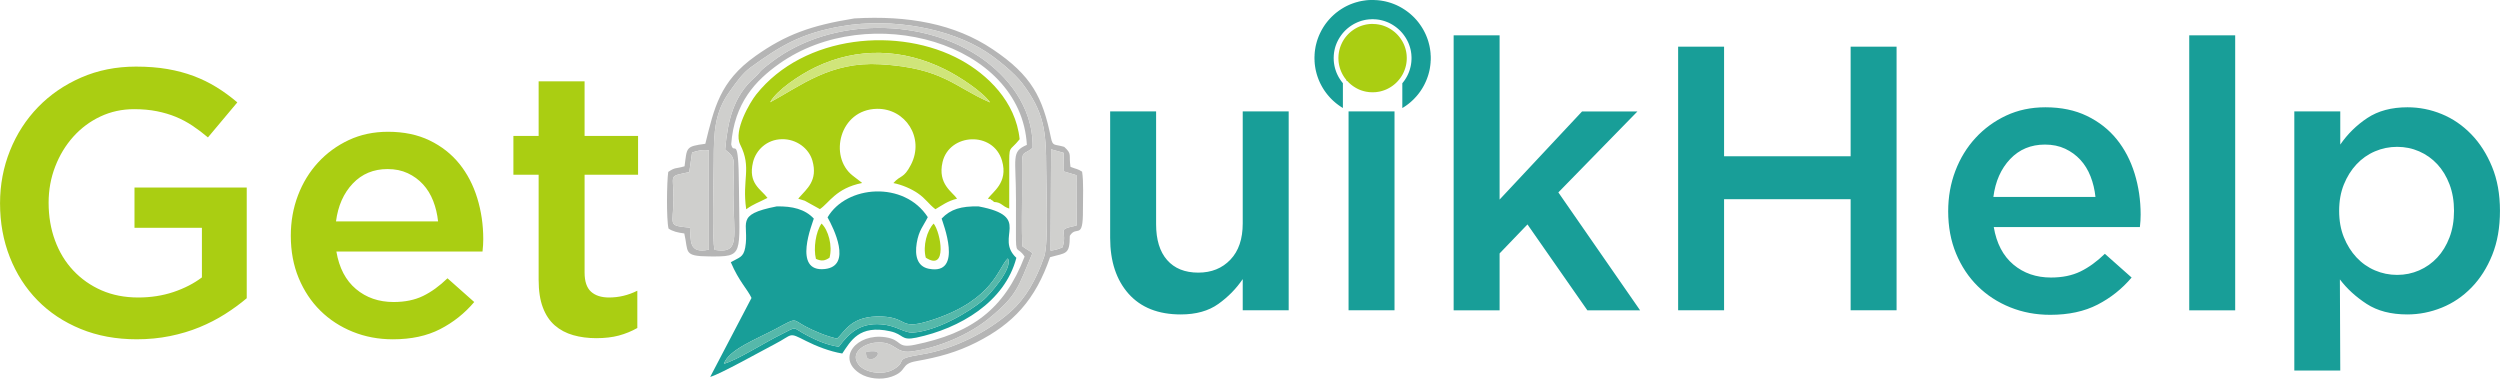
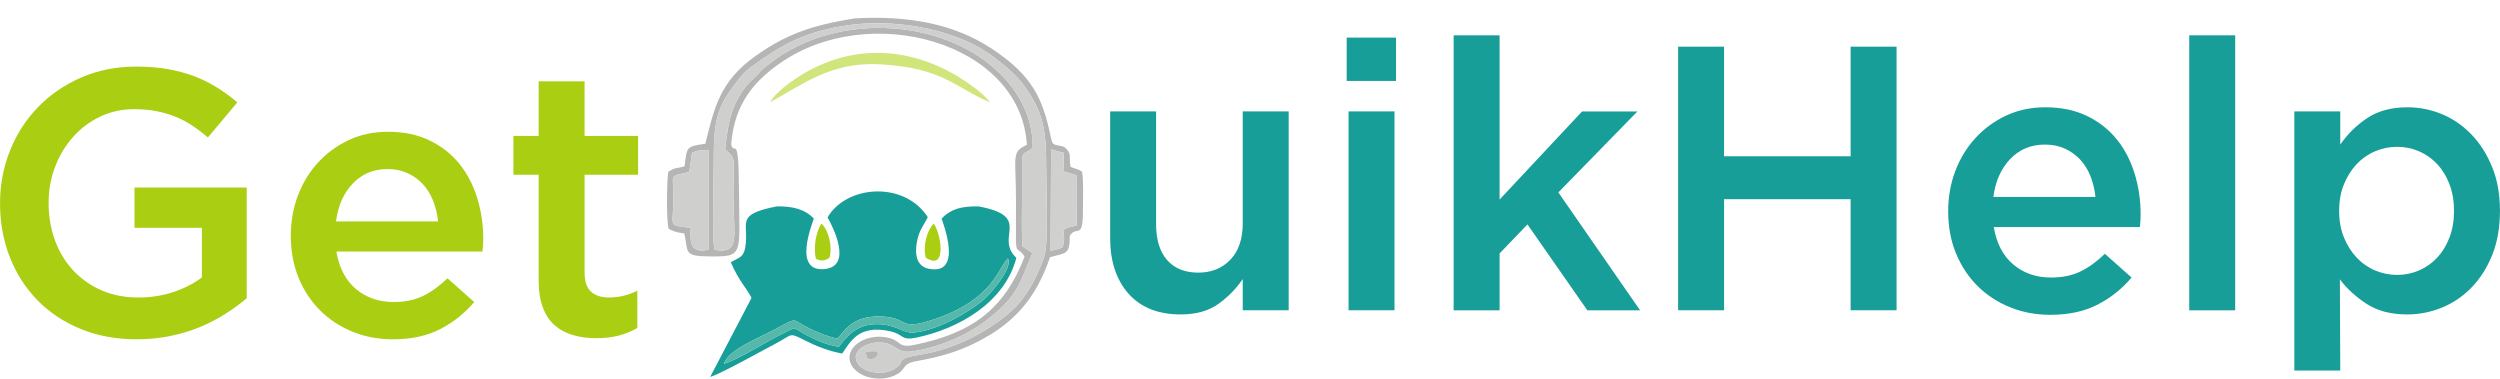
<svg xmlns="http://www.w3.org/2000/svg" xml:space="preserve" width="37.346mm" height="5.656mm" version="1.1" style="shape-rendering:geometricPrecision; text-rendering:geometricPrecision; image-rendering:optimizeQuality; fill-rule:evenodd; clip-rule:evenodd" viewBox="0 0 8094.98 1226">
  <defs>
    <style type="text/css">
   
    .fil2 {fill:#189E98}
    .fil6 {fill:#56B8AA}
    .fil3 {fill:#AACE12}
    .fil4 {fill:#B5B5B5}
    .fil5 {fill:#CFCFCD}
    .fil8 {fill:#D0D0CE}
    .fil7 {fill:#D0E57A}
    .fil1 {fill:#189E98;fill-rule:nonzero}
    .fil0 {fill:#AACE12;fill-rule:nonzero}
   
  </style>
  </defs>
  <g id="Layer_x0020_1">
    <g id="_2470343319536">
      <path class="fil0" d="M798.84 965.74l0 -358.56 -363.44 0 0 130.49 218.3 0 0 160.6c-26.01,19.7 -56.7,35.37 -92.08,47.36 -35.37,11.79 -73.37,17.69 -114.04,17.69 -43.89,0 -83.54,-7.74 -118.91,-23.17 -35.35,-15.45 -65.85,-37 -91.47,-64.25 -25.6,-27.22 -45.32,-59.54 -59.13,-97.15 -13.83,-37.41 -20.74,-78.27 -20.74,-122.16 0,-41.47 7.11,-80.7 21.35,-117.29 14.22,-36.81 33.73,-68.91 58.52,-96.57 24.82,-27.64 54.08,-49.59 87.83,-65.44 33.73,-15.87 70.12,-23.78 109.14,-23.78 26.83,0 51.44,2.23 73.78,6.7 22.37,4.47 42.9,10.58 61.6,18.29 18.71,7.72 36.59,17.28 53.67,28.66 17.06,11.4 33.73,23.99 50.01,37.82l95.11 -113.43c-21.96,-18.71 -44.5,-35.16 -67.67,-49.4 -23.19,-14.22 -47.77,-26.23 -73.81,-35.98 -26.01,-9.75 -54.25,-17.28 -84.75,-22.56 -30.5,-5.27 -64.44,-7.91 -101.83,-7.91 -64.25,0 -123.4,11.79 -177.46,35.35 -54.06,23.58 -100.62,55.49 -139.63,95.74 -39.04,40.25 -69.32,87.2 -90.86,140.87 -21.55,53.67 -32.32,110.57 -32.32,170.74 0,62.6 10.56,120.76 31.71,174.4 21.13,53.67 51,100.21 89.63,139.66 38.63,39.43 85.16,70.32 139.66,92.69 54.47,22.35 115.03,33.53 181.71,33.53 37.41,0 73.18,-3.45 107.34,-10.36 34.14,-6.91 66.05,-16.47 95.74,-28.66 29.67,-12.2 57.31,-26.42 82.93,-42.7 25.6,-16.26 48.99,-33.34 70.12,-51.22zm290.28 -151.23l473.2 0c0.8,-7.3 1.43,-14.22 1.82,-20.72 0.41,-6.5 0.61,-13.01 0.61,-19.53 0,-46.34 -6.5,-90.65 -19.51,-132.94 -13.01,-42.27 -32.32,-79.27 -57.92,-110.98 -25.62,-31.71 -57.74,-56.92 -96.35,-75.6 -38.63,-18.71 -83.56,-28.05 -134.78,-28.05 -46.34,0 -88.63,8.93 -126.85,26.81 -38.21,17.9 -71.33,42.09 -99.38,72.57 -28.05,30.5 -49.81,66.07 -65.24,106.73 -15.45,40.64 -23.17,84.14 -23.17,130.49 0,50.42 8.52,96.15 25.6,137.21 17.08,41.05 40.45,76.23 70.12,105.5 29.7,29.26 64.64,52.04 104.89,68.3 40.25,16.26 83.54,24.39 129.9,24.39 59.35,0 110.37,-10.97 153.05,-32.93 42.68,-21.96 79.48,-51.22 110.37,-87.81l-86.59 -76.84c-26.01,25.21 -52.43,44.31 -79.27,57.33 -26.83,13.01 -58.55,19.51 -95.13,19.51 -47.97,0 -88.63,-14.02 -121.95,-42.07 -33.34,-28.05 -54.49,-68.52 -63.42,-121.36zm-1.24 -97.56c6.52,-50.42 24.6,-91.28 54.28,-122.58 29.67,-31.3 67.28,-46.95 112.82,-46.95 24.39,0 46.15,4.47 65.24,13.42 19.12,8.95 35.57,20.94 49.4,35.98 13.83,15.04 24.8,32.93 32.93,53.65 8.13,20.74 13.42,42.9 15.87,66.48l-330.53 0zm804.95 -151.23l173.19 0 0 -125.61 -173.19 0 0 -176.85 -148.78 0 0 176.85 -81.72 0 0 125.61 81.72 0 0 339.85c0,35.79 4.47,65.87 13.61,89.85 8.95,23.99 21.76,43.31 38.63,58.13 16.86,14.65 36.78,25.21 59.76,31.71 22.76,6.5 47.77,9.75 74.61,9.75 27.64,0 52.02,-2.84 73.18,-8.52 21.13,-5.7 41.05,-13.83 59.76,-24.41l0 -120.73c-29.28,14.63 -59.76,21.96 -91.47,21.96 -25.21,0 -44.72,-6.31 -58.55,-18.9 -13.83,-12.62 -20.74,-33.34 -20.74,-61.8l0 -316.9z" />
      <g>
        <path class="fil1" d="M4023.94 723.43c0,50.22 -13.2,89.43 -39.84,117.29 -26.62,28.05 -61.39,42.07 -104.06,42.07 -43.5,0 -77.25,-13.61 -101.03,-40.86 -23.78,-27.03 -35.57,-65.85 -35.57,-116.05l0 -365.06 -148.78 0 0 409.78c0,75.6 19.92,135.78 59.54,180.49 39.84,44.72 96.15,67.09 169.11,67.09 49.4,0 90.06,-11.38 121.56,-33.94 31.71,-22.56 57.94,-49.4 79.07,-80.5l0 101.03 148.8 0 0 -643.94 -148.8 0 0 362.61zm496.39 -461.41l0 -140.26 -159.77 0 0 140.26 159.77 0zm-4.88 742.74l0 -643.94 -148.8 0 0 643.94 148.8 0zm530.51 -381.73l256.12 -262.21 -179.28 0 -267.09 285.38 0 -531.75 -148.8 0 0 890.31 148.8 0 0 -184.16 90.24 -93.92 193.93 278.08 170.74 0 -264.66 -381.73zm946.43 21.96l0 359.77 148.78 0 0 -853.72 -148.78 0 0 354.9 -409.8 0 0 -354.9 -148.78 0 0 853.72 148.78 0 0 -359.77 409.8 0zm463.45 90.24l473.2 0c0.8,-7.3 1.43,-14.22 1.82,-20.72 0.41,-6.5 0.61,-13.01 0.61,-19.53 0,-46.34 -6.5,-90.65 -19.51,-132.94 -13.01,-42.27 -32.32,-79.27 -57.92,-110.98 -25.62,-31.71 -57.74,-56.92 -96.35,-75.6 -38.63,-18.71 -83.56,-28.05 -134.78,-28.05 -46.34,0 -88.63,8.93 -126.85,26.81 -38.21,17.9 -71.33,42.09 -99.38,72.57 -28.05,30.5 -49.81,66.07 -65.24,106.73 -15.45,40.64 -23.17,84.14 -23.17,130.49 0,50.42 8.52,96.15 25.6,137.21 17.08,41.05 40.45,76.23 70.12,105.5 29.7,29.26 64.64,52.04 104.89,68.3 40.25,16.26 83.54,24.39 129.9,24.39 59.35,0 110.37,-10.97 153.05,-32.93 42.68,-21.96 79.48,-51.22 110.37,-87.81l-86.59 -76.84c-26.01,25.21 -52.43,44.31 -79.27,57.33 -26.83,13.01 -58.55,19.51 -95.13,19.51 -47.97,0 -88.63,-14.02 -121.95,-42.07 -33.34,-28.05 -54.49,-68.52 -63.42,-121.36zm-1.24 -97.56c6.52,-50.42 24.6,-91.28 54.28,-122.58 29.67,-31.3 67.28,-46.95 112.82,-46.95 24.39,0 46.15,4.47 65.24,13.42 19.12,8.95 35.57,20.94 49.4,35.98 13.83,15.04 24.8,32.93 32.93,53.65 8.13,20.74 13.42,42.9 15.87,66.48l-330.53 0zm783.01 367.1l0 -890.31 -148.8 0 0 890.31 148.8 0zm857.36 -321.97c0,-53.67 -8.52,-101.23 -25.6,-142.69 -17.08,-41.47 -39.43,-76.65 -67.5,-105.5 -28.05,-28.87 -59.76,-50.61 -95.52,-65.27 -35.57,-14.63 -72.57,-21.94 -110.78,-21.94 -51.83,0 -95.13,11.57 -130.1,34.75 -34.96,23.17 -64.03,51.85 -87.59,85.99l0 -107.32 -148.8 0 0 839.09 148.8 0 -1.24 -295.16c22.78,30.09 51.63,56.51 86.59,79.27 34.96,22.78 78.88,34.16 131.72,34.16 38.21,0 75.41,-7.33 111.59,-21.96 36.2,-14.63 68.3,-36.37 96.35,-65.24 28.05,-28.87 50.42,-64.03 67.09,-105.5 16.67,-41.47 24.99,-89.04 24.99,-142.69zm-148.78 0c0,31.71 -4.88,60.37 -14.63,85.99 -9.75,25.6 -22.98,47.36 -39.64,65.24 -16.67,17.88 -36.18,31.71 -58.55,41.47 -22.35,9.75 -46.13,14.63 -71.33,14.63 -25.21,0 -49.2,-4.88 -71.96,-14.63 -22.76,-9.75 -42.68,-23.78 -59.76,-42.07 -17.08,-18.29 -30.69,-40.06 -40.86,-65.27 -10.17,-25.19 -15.24,-53.65 -15.24,-85.36 0,-31.71 5.07,-60.17 15.24,-85.38 10.17,-25.21 23.78,-46.95 40.86,-65.24 17.08,-18.29 37,-32.32 59.76,-42.07 22.76,-9.75 46.75,-14.63 71.96,-14.63 25.21,0 48.99,4.88 71.33,14.63 22.37,9.75 41.88,23.58 58.55,41.47 16.67,17.88 29.89,39.62 39.64,65.24 9.75,25.62 14.63,54.28 14.63,85.99z" />
-         <path class="fil2" d="M4444.51 0l0.8 0 1.73 0c2.28,0.02 4.51,0.11 6.74,0.22l0 0.24 3.99 0c1.67,0.11 3.32,0.26 4.99,0.39l0 0.07 0.35 0c1.06,0.13 2.15,0.2 3.21,0.33l0 0.11 0.89 0c0.74,0.11 1.52,0.2 2.28,0.28l0 0.17 1.19 0c0.48,0.09 1,0.17 1.5,0.22l0 0.24 1.5 0 1.63 0.24 0 0.2 1.11 0c0.67,0.13 1.34,0.24 2.02,0.35l0 0.11 0.52 0c0.72,0.13 1.43,0.28 2.17,0.39l0 0.09 0.13 0c0.74,0.11 1.43,0.26 2.1,0.41l0.09 0c0.59,0.11 1.15,0.24 1.71,0.35l0 0.09 0.39 0 1.39 0.35 0 0.11 0.59 0 1.21 0.3 0 0.15 0.63 0 1.15 0.28 0 0.17 0.65 0 1.15 0.3 0 0.15 0.54 0 1.26 0.33 0 0.11 0.43 0 1.34 0.39 0 0.04 0.24 0 1.11 0.35 0 0.13 0.43 0 1.37 0.41 0 0.04 0.13 0c1.3,0.37 2.62,0.78 3.88,1.19l0 0.11 0.35 0 1.02 0.35 0 0.11 0.35 0 0.98 0.37 0 0.11 0.33 0 1.02 0.33 0 0.11 0.24 0 0.67 0.24 0 0.2 0.59 0 0.78 0.28 0 0.2 0.43 0 0.87 0.3 0 0.13 0.33 0 1.04 0.39 0 0.04 0.15 0 0.72 0.28 0 0.2 0.43 0 0.93 0.35 0 0.11 0.2 0c1.43,0.56 2.84,1.11 4.29,1.76l0.85 0.39 0 0.07 0.2 0 0.74 0.33 0 0.13 0.3 0c0.61,0.3 1.28,0.56 1.93,0.87l0 0.04 0.04 0 0.85 0.35 0 0.09 0.11 0 0.8 0.37 0 0.09 0.15 0 0.72 0.35 0 0.04 0.22 0 0.69 0.37 0 0.11 0.24 0 0.67 0.33 0 0.11 0.24 0 0.65 0.35 0 0.11 0.24 0 0.65 0.35 0 0.13 0.26 0 0.63 0.3 0 0.13 0.22 0 0.67 0.35 0 0.09 0.22 0 0.69 0.39 0 0.09 0.15 0 0.74 0.39 0 0.04 0.13 0c1.32,0.69 2.6,1.41 3.9,2.15l0 0.09 0.17 0 0.72 0.43 0 0.02 0.07 0 1.28 0.74 0 0.17 0.28 0 0.61 0.35 0 0.09 0.15 0c0.41,0.26 0.8,0.5 1.19,0.72l0 0.2 0.3 0 0.59 0.33 0 0.11 0.17 0 1.21 0.72 0 0.2 0.22 0 0.63 0.39 0 0.02 0.09 0 0.35 0.26 0 0.17 0.37 0 0.54 0.39 0 0.09 0.15 0c0.39,0.26 0.8,0.5 1.19,0.76l0 0.13 0.2 0c1.73,1.15 3.49,2.3 5.18,3.49l0 0.09 0.11 0 1.26 0.91 0.46 0.28 0 0.17 0.17 0 1.13 0.82 0 0.07 0.11 0 0.37 0.28 0 0.15 0.22 0 1.13 0.82 0 0.09 0.07 0 0.37 0.24 0 0.22 0.26 0 1.06 0.82 0 0.04 0.11 0 0.35 0.3 0 0.15 0.22 0c0.39,0.3 0.78,0.59 1.13,0.89l0.04 0 0.43 0.37 0 0.11 0.11 0c0.59,0.41 1.11,0.89 1.67,1.32l0 0c0.91,0.74 1.8,1.5 2.69,2.19l0 0.04 0.02 0 0.43 0.35 0 0.11 0.09 0 0.37 0.28 0 0.17 0.15 0c0.69,0.59 1.39,1.19 2.08,1.78l0.39 0.39 0 0.09 0.09 0 0.39 0.3 0 0.09 0.13 0 0.33 0.33 0 0.13 0.15 0 0.3 0.26 0 0.2 0.22 0 0.24 0.24 0 0.22 0.24 0 0.2 0.17 0 0.28 0.3 0c0.91,0.87 1.89,1.78 2.8,2.67l0 0.02 0.04 0 0.43 0.43 0 0.04 0.02 0 0.43 0.39 0 0 0.07 0 0.37 0.41 0 0.04 0.07 0 0.39 0.39 0 0.07 0.07 0 0.91 0.87 0.82 0.89 0 0.04 0.07 0 0.41 0.39 0 0.04 0.02 0 0.39 0.39 0 0.09 0.04 0 0.39 0.41 0 0.04 0.02 0 0.43 0.39 0.04 0c0.87,0.98 1.76,1.91 2.64,2.86l0 0.33 0.26 0 0.2 0.17 0 0.26 0.2 0 0.24 0.2 0 0.26 0.2 0 0.24 0.26 0 0.2 0.15 0 0.33 0.33 0 0.09 0.13 0 0.3 0.39 0 0.04 0.04 0 0.41 0.46c0.61,0.69 1.19,1.39 1.8,2.08l0 0.17 0.13 0 0.3 0.33 0 0.13 0.11 0 0.35 0.37 0 0.09 0.04 0c0.72,0.85 1.47,1.76 2.19,2.69l0.02 0c0.43,0.54 0.87,1.08 1.32,1.63l0 0.15 0.13 0 0.3 0.41 0 0.04 0.93 1.11 0 0.2 0.15 0 0.26 0.37 0 0.11 0.09 0 0.8 1.06 0 0.3 0.22 0 0.24 0.3 0 0.11 0.11 0 0.8 1.11 0 0.26 0.17 0 0.26 0.35 0 0.11 0.09 0 0.82 1.11 0 0.22 0.15 0 0.28 0.41 0 0.04 0.04 0 0.85 1.24 0 0.11 0.09 0c1.19,1.69 2.38,3.42 3.49,5.16l0 0.22 0.13 0c0.26,0.39 0.52,0.78 0.8,1.15l0 0.2 0.11 0 0.76 1.24 0 0.09 0.04 0 0.39 0.65 0 0.24 0.2 0 0.74 1.19 0 0.15 0.07 0 0.37 0.56 0 0.35 0.17 0 0.26 0.43 0 0.02 0.48 0.74 0 0.13 0.07 0 0.37 0.61 0 0.28 0.15 0 0.76 1.3 0 0.04 0.02 0 0.39 0.72 0 0.2 0.13 0c0.41,0.72 0.85,1.5 1.24,2.23l0.02 0c0.26,0.59 0.54,1.11 0.89,1.65l0 0.15 0.04 0 0.39 0.67 0 0.24 0.09 0 0.35 0.67 0 0.22 0.13 0 0.35 0.61 0 0.26 0.11 0 0.33 0.65 0 0.26 0.11 0 0.35 0.59 0 0.3 0.13 0 0.3 0.63 0 0.28 0.15 0 0.28 0.63 0 0.28 0.17 0 0.26 0.67 0 0.22 0.13 0 0.35 0.67 0 0.2 0.07 0 0.39 0.8 0 0.13 0.04 0 0.39 0.8 0 0.04 0.02 0c0.48,1 0.89,1.99 1.32,2.97l0 0.17 0.11 0 0.35 0.85 0 0.07 0.04 0c0.41,1.06 0.87,2.1 1.26,3.1l0 0.07 0.48 1.08 0 0.22 0.09 0 0.37 0.91 0 0.43 0.15 0 0.28 0.72 0 0.2 0.11 0 0.37 0.95 0 0.37 0.13 0 0.3 0.82 0 0.54 0.2 0 0.26 0.67 0 0.65 0.22 0 0.22 0.61 0 0.3 0.11 0 0.35 0.95 0 0.41 0.11 0 0.35 0.93 0 0.39 0.11 0c0.59,1.69 1.17,3.42 1.67,5.16l0 0.22 0.04 0 0.41 1.28 0 0.04 0 0 0.43 1.52 0 0.3 0.09 0 0.37 1.3 0 0.46 0.15 0 0.28 1.19 0 0.63 0.15 0 0.3 1.06 0 0.69 0.2 0 0.26 1.08 0 0.72 0.15 0 0.3 1.19 0 0.61 0.15 0c0.09,0.43 0.2,0.87 0.33,1.32l0 0.46 0.07 0 0.33 1.63 0 0.15 0.07 0c0.11,0.69 0.26,1.34 0.39,1.99l0 0.28 0.04 0c0.17,0.69 0.28,1.39 0.41,2.06l0 0.63 0.11 0c0.13,0.61 0.24,1.24 0.35,1.89l0 1.21 0.2 0 0.26 1.52 0 1.19 0.17 0c0.09,0.59 0.17,1.17 0.24,1.76l0 1.37 0.22 0c0.07,0.67 0.15,1.41 0.26,2.1l0 0.59 0.04 0c0.15,1.15 0.28,2.28 0.39,3.47l0 0.11c0.2,1.71 0.35,3.38 0.46,5.12l0 3.81 0.24 0c0.11,1.99 0.15,4.01 0.24,6.03l0 2.47 0.02 0c0,0.46 0,0.85 0,1.3l0 0.95 -0.02 0 0 2.82c-0.09,2.06 -0.13,4.08 -0.24,6.16l-0.24 0 0 3.66c-0.2,2.84 -0.46,5.64 -0.8,8.43l-0.09 0 0 0.85c-0.11,0.78 -0.2,1.5 -0.3,2.25l-0.17 0 0 1.21 -0.17 1.47 -0.24 0 0 1.5c-0.11,0.56 -0.17,1.08 -0.28,1.65l-0.17 0 0 1.06c-0.11,0.69 -0.24,1.39 -0.37,2.06l-0.09 0 0 0.48c-0.13,0.72 -0.3,1.45 -0.43,2.21l-0.02 0 0 0.09c-0.13,0.72 -0.28,1.45 -0.43,2.15l-0.02 0 0 0.04 -0.35 1.73 -0.04 0 0 0.35c-0.13,0.48 -0.24,0.95 -0.37,1.43l-0.11 0 0 0.5 -0.33 1.3 -0.13 0 0 0.59 -0.3 1.21 -0.15 0 0 0.59 -0.33 1.19 -0.13 0 0 0.5 -0.24 0.85 -0.2 0 0 0.8 -0.26 1.02 -0.2 0 0 0.59 -0.33 1.17 -0.11 0 0 0.39 -0.43 1.41 -0.02 0 0 0.09c-0.39,1.3 -0.8,2.62 -1.28,3.94l-0.07 0 0 0.26 -0.35 1.08 -0.09 0 0 0.26 -0.39 1.11 -0.07 0 0 0.2 -0.24 0.69 -0.22 0 0 0.63 -0.24 0.72 -0.2 0 0 0.5 -0.3 0.85 -0.15 0 0 0.39 -0.35 0.95 -0.09 0 0 0.24 -0.26 0.61 -0.22 0 0 0.52 -0.33 0.82 -0.11 0 0 0.35 -0.39 1.04 -0.07 0 0 0.09c-0.26,0.72 -0.56,1.43 -0.87,2.12l0 0.07c-0.46,1 -0.87,2.08 -1.32,3.08l-0.04 0 0 0.07 -0.39 0.85 -0.04 0 0 0.2 -0.35 0.67 -0.11 0 0 0.3 -0.26 0.61 -0.2 0 0 0.39 -0.26 0.5 -0.17 0 0 0.43 -0.43 0.91 -0.02 0 0 0.09 -0.39 0.82 -0.09 0 0 0.09 -0.33 0.78 -0.11 0 0 0.15 -0.37 0.76 -0.07 0 0 0.15 -0.39 0.74 -0.04 0 0 0.15 -0.41 0.74 -0.04 0 0 0.15 -0.39 0.76 -0.04 0 0 0.13 -0.39 0.8 -0.09 0 0 0.04 -0.41 0.8 -0.02 0 0 0.11 -0.43 0.8 0 0.02c-0.59,1.02 -1.15,2.06 -1.71,3.1l-0.13 0 0 0.15 -0.39 0.74 -0.04 0 0 0.04c-0.26,0.48 -0.5,0.89 -0.72,1.3l-0.15 0 0 0.3 -0.35 0.63 -0.11 0 0 0.15 -0.43 0.72 0 0.02 -0.26 0.46 -0.22 0 0 0.3 -0.3 0.59 -0.13 0 0 0.2 -0.41 0.67 -0.02 0 0 0.02 -0.24 0.43 -0.24 0 0 0.33 -0.35 0.59 -0.11 0 0 0.13 -0.74 1.21 -0.11 0 0 0.2 -0.46 0.72 0 0.02c-0.3,0.41 -0.59,0.85 -0.89,1.28l-0.04 0 0 0.09 -0.82 1.26 -0.04 0 0 0.09c-0.56,0.89 -1.19,1.76 -1.78,2.58l-0.04 0 0 0.09c-0.37,0.54 -0.8,1.15 -1.19,1.76l-0.11 0 0 0.15c-0.33,0.39 -0.59,0.78 -0.85,1.17l-0.07 0 0 0.04 -0.26 0.41 -0.17 0 0 0.24 -0.82 1.11 -0.09 0 0 0.11 -0.26 0.3 -0.17 0 0 0.28 -0.8 1.08 -0.13 0 0 0.11 -0.24 0.35 -0.22 0 0 0.26 -0.8 1.08 -0.04 0 0 0.09 -0.3 0.37 -0.15 0 0 0.2 -0.91 1.13 0 0.02 -0.37 0.43 -0.09 0 0 0.11c-1.3,1.63 -2.62,3.23 -3.99,4.81l-0.02 0 0 0.04 -0.33 0.39 -0.13 0 0 0.15 -0.26 0.28 -0.2 0 0 0.22 -0.2 0.26 -0.24 0 0 0.28c-0.59,0.65 -1.17,1.3 -1.8,1.95l-0.02 0 0 0.04 -0.35 0.41 -0.09 0 0 0.07 -0.35 0.37 -0.09 0 0 0.15 -0.3 0.28 -0.15 0 0 0.2 -0.26 0.28 -0.17 0 0 0.17 -0.26 0.26 -0.2 0 0 0.24 -0.22 0.2 -0.24 0 0 0.26c-1.3,1.41 -2.62,2.8 -3.94,4.12 -1.43,1.39 -2.86,2.77 -4.29,4.14l-0.26 0 0 0.24 -0.24 0.22 -0.2 0 0 0.17 -0.26 0.26 -0.2 0 0 0.2 -0.3 0.26 -0.15 0 0 0.15 -0.33 0.28 -0.11 0 0 0.11 -0.41 0.35 -0.04 0 0 0.09 -0.43 0.39 -0.02 0c-0.67,0.59 -1.32,1.19 -1.99,1.76l-0.22 0 0 0.2 -0.26 0.26 -0.22 0 0 0.13 -0.35 0.3 -0.09 0 0 0.09 -0.43 0.37 0 0 0 0.04c-1.6,1.34 -3.23,2.69 -4.83,3.99l-0.11 0 0 0.07c-0.54,0.46 -1.08,0.87 -1.63,1.28l-0.17 0 0 0.17 -0.37 0.28 -0.09 0 0 0.02 -1.11 0.89 -0.24 0 0 0.15 -0.33 0.28 -0.11 0 0 0.07c-0.37,0.28 -0.72,0.54 -1.11,0.85l-0.24 0 0 0.15 -0.37 0.26 -0.07 0 0 0.04 -1.17 0.89 -0.2 0 0 0.13 -0.41 0.28 0 0.04 -1.24 0.87 -0.11 0 0 0.09c-1.47,1.02 -2.99,2.06 -4.49,3.06l0 0c-0.69,0.46 -1.37,0.89 -2.06,1.32l-0.2 0 0 0.13 -1.19 0.78 -0.17 0 0 0.09 -0.52 0.37 -0.35 0 0 0.22 -0.37 0.22 -0.04 0 0 0.04 -0.69 0.41 -0.24 0 0 0.15 -0.5 0.3 -0.39 0 0 0.22 -0.35 0.2 -0.11 0 0 0.07 -0.52 0.33 0 -80.33 2.15 -2.62 0 -0.07 0.04 0 0.26 -0.28 0 -0.02 0.61 -0.74 0 -0.15 0.09 0 0.2 -0.24 0 -0.07 0.04 0 0.54 -0.72 0 -0.17 0.15 0 0.15 -0.22 0 -0.09 0.09 0 0.54 -0.72 0 -0.2 0.13 0 0.15 -0.22 0 -0.07 0.07 0 0.54 -0.74 0 -0.17 0.11 0 0.2 -0.26 0 -0.04 0.02 0c0.2,-0.26 0.37,-0.52 0.59,-0.78l0 -0.11 0.07 0c0.26,-0.39 0.54,-0.78 0.8,-1.17l0 -0.04 0.04 0c0.37,-0.56 0.8,-1.13 1.17,-1.71l0 -0.09 0.02 0 0.56 -0.82 0 -0.09 0.04 0c0.2,-0.26 0.37,-0.56 0.56,-0.85l0 -0.02 0.33 -0.46 0 -0.13 0.04 0 0.52 -0.82 0 -0.09 0.07 0 0.24 -0.39 0 -0.22 0.13 0 0.17 -0.28 0 -0.02 0.02 0 0.28 -0.46 0 -0.13 0.09 0 0.22 -0.39 0 -0.22 0.13 0 0.17 -0.28 0 -0.02 0.28 -0.5 0 -0.09 0.09 0 0.22 -0.41 0 -0.2 0.13 0c0.13,-0.28 0.3,-0.56 0.48,-0.87l0 -0.04 0.02 0 0.26 -0.48 0 -0.11 0.09 0c0.37,-0.69 0.74,-1.39 1.13,-2.08l0 -0.02 0.3 -0.54 0 -0.07 0 0 0.3 -0.52 0 -0.04 0.04 0 0.26 -0.54 0 -0.09 0.02 0 0.28 -0.5 0 -0.11 0.02 0 0.26 -0.48 0 -0.11 0.07 0 0.24 -0.5 0 -0.11 0.04 0 0.24 -0.5 0 -0.11 0.07 0 0.24 -0.54 0 -0.04 0.04 0 0.26 -0.54 0 -0.04 0.02 0 0.28 -0.61 0 -0.3 0.13 0 0.17 -0.35 0 -0.26 0.13 0 0.17 -0.39 0 -0.2 0.07 0 0.24 -0.48 0 -0.13 0.02 0 0.26 -0.56 0 -0.04 0.04 0c0.28,-0.67 0.56,-1.37 0.87,-2.06l0 -0.04c0.22,-0.46 0.41,-0.93 0.59,-1.43l0 -0.04 0.04 0 0.26 -0.69 0 -0.24 0.09 0 0.22 -0.56 0 -0.33 0.13 0 0.17 -0.41 0 -0.15 0.07 0 0.22 -0.65 0 -0.26 0.11 0 0.22 -0.56 0 -0.35 0.11 0 0.17 -0.48 0 -0.41 0.15 0 0.15 -0.46 0 -0.15 0.04 0 0.28 -0.74 0 -0.15 0.04 0 0.24 -0.74 0 -0.17 0.04 0c0.3,-0.91 0.59,-1.76 0.85,-2.67l0 -0.04 0.02 0 0.28 -0.93 0 -0.26 0.09 0 0.22 -0.78 0 -0.39 0.13 0 0.17 -0.69 0 -0.54 0.13 0 0.17 -0.56 0 -0.33 0.09 0 0.2 -0.8 0 -0.37 0.11 0 0.2 -0.82 0 -0.39 0.09 0 0.22 -0.87 0 -0.35 0.07 0c0.09,-0.33 0.17,-0.63 0.24,-0.95l0 -0.24 0.04 0 0.26 -1.15 0 -0.04 0 0c0.11,-0.46 0.2,-0.95 0.28,-1.43l0 -0.07 0.02 0c0.09,-0.48 0.2,-1 0.28,-1.47l0 -0.35 0.07 0c0.09,-0.43 0.17,-0.89 0.24,-1.34l0 -0.72 0.11 0c0.09,-0.37 0.13,-0.74 0.2,-1.11l0 -1 0.15 0 0.13 -1 0 -0.8 0.11 0c0.09,-0.52 0.15,-1 0.22,-1.52l0 -0.56 0.04 0c0.22,-1.86 0.41,-3.75 0.54,-5.64l0 -2.47 0.15 0c0.09,-1.37 0.11,-2.75 0.17,-4.12l0 -1.89 0 0 0 -0.63c0,-0.3 0,-0.59 0,-0.87l0 0 0 -1.67c-0.07,-1.34 -0.09,-2.69 -0.15,-4.01l-0.17 0 0 -2.58c-0.07,-1.15 -0.17,-2.28 -0.28,-3.4l0 -0.09c-0.09,-0.78 -0.17,-1.54 -0.28,-2.3l-0.02 0 0 -0.41c-0.07,-0.46 -0.13,-0.95 -0.17,-1.41l-0.15 0 0 -0.89c-0.04,-0.41 -0.11,-0.8 -0.17,-1.21l-0.11 0 0 -0.78 -0.17 -1.02 -0.13 0 0 -0.8c-0.07,-0.43 -0.15,-0.87 -0.24,-1.28l-0.07 0 0 -0.41c-0.09,-0.46 -0.15,-0.91 -0.28,-1.37l-0.02 0 0 -0.2c-0.09,-0.43 -0.17,-0.89 -0.26,-1.32l-0.02 0 0 -0.11 -0.24 -1.08 -0.07 0 0 -0.33c-0.07,-0.28 -0.13,-0.59 -0.22,-0.87l-0.09 0 0 -0.43 -0.2 -0.78 -0.11 0 0 -0.48 -0.15 -0.72 -0.15 0 0 -0.48 -0.2 -0.72 -0.09 0 0 -0.43 -0.22 -0.78 -0.09 0 0 -0.3 -0.26 -0.87 -0.04 0 0 -0.22 -0.3 -1 0 0 0 -0.04 -0.26 -0.85 -0.04 0 0 -0.13c-0.35,-1.17 -0.72,-2.34 -1.11,-3.47l-0.07 0 0 -0.26 -0.24 -0.65 -0.09 0 0 -0.26 -0.22 -0.63 -0.09 0 0 -0.22 -0.13 -0.39 -0.15 0 0 -0.43 -0.2 -0.48 -0.13 0 0 -0.35 -0.17 -0.54 -0.11 0 0 -0.26 -0.24 -0.63 -0.07 0 0 -0.15 -0.2 -0.48 -0.11 0 0 -0.28 -0.26 -0.61 -0.04 0 0 -0.15 -0.3 -0.72 0 -0.04c-0.28,-0.67 -0.59,-1.37 -0.87,-2.08l0 0 0 -0.02 -0.26 -0.59 -0.07 0 0 -0.11c-0.28,-0.67 -0.56,-1.32 -0.87,-1.97l-0.02 0 0 -0.04 -0.28 -0.56 -0.02 0 0 -0.09 -0.24 -0.5 -0.07 0 0 -0.13 -0.22 -0.48 -0.09 0 0 -0.13 -0.2 -0.46 -0.11 0 0 -0.2 -0.2 -0.41 -0.09 0 0 -0.2 -0.2 -0.41 -0.11 0 0 -0.2 -0.22 -0.41 -0.07 0 0 -0.17 -0.22 -0.43 -0.09 0 0 -0.17 -0.24 -0.41 -0.07 0 0 -0.13 -0.24 -0.46 -0.07 0 0 -0.15 -0.26 -0.46 -0.04 0 0 -0.11c-0.22,-0.35 -0.41,-0.72 -0.59,-1.08l-0.02 0c-0.26,-0.52 -0.54,-1.02 -0.82,-1.5l-0.07 0 0 -0.13 -0.28 -0.48 -0.02 0 0 -0.07 -0.5 -0.85 -0.11 0 0 -0.17 -0.24 -0.41 -0.04 0 0 -0.11 -0.3 -0.5 0 0 -0.2 -0.3 -0.11 0 0 -0.2 -0.26 -0.39 -0.04 0 0 -0.13 -0.48 -0.78 -0.13 0 0 -0.17 -0.26 -0.43 -0.04 0 0 -0.04 -0.5 -0.82 -0.09 0 0 -0.13c-0.17,-0.26 -0.35,-0.54 -0.52,-0.78l-0.09 0 0 -0.15c-0.76,-1.15 -1.54,-2.32 -2.34,-3.42l-0.07 0 0 -0.09 -0.56 -0.82 -0.02 0 0 -0.04 -0.2 -0.28 -0.09 0 0 -0.13 -0.56 -0.74 -0.04 0 0 -0.09 -0.2 -0.22 -0.11 0 0 -0.17 -0.54 -0.74 -0.07 0 0 -0.09 -0.15 -0.22 -0.15 0 0 -0.17 -0.54 -0.72 -0.04 0 0 -0.07 -0.2 -0.24 -0.11 0 0 -0.15 -0.59 -0.76 0 0 -0.22 -0.3 -0.09 0 0 -0.09c-0.3,-0.35 -0.61,-0.74 -0.89,-1.11l-0.02 0c-0.48,-0.61 -0.98,-1.21 -1.45,-1.78l-0.04 0 0 -0.04 -0.22 -0.26 -0.09 0 0 -0.07 -0.17 -0.24 -0.11 0 0 -0.11c-0.41,-0.48 -0.8,-0.93 -1.21,-1.41l-0.26 -0.3 -0.04 0 0 -0.02 -0.22 -0.26 -0.09 0 0 -0.07 -0.22 -0.22 -0.09 0 0 -0.13 -0.17 -0.17 -0.13 0 0 -0.17 -0.13 -0.13 -0.13 0 0 -0.17 -0.13 -0.13 -0.2 0 0 -0.22c-0.59,-0.63 -1.17,-1.26 -1.78,-1.89l-0.02 0 -0.28 -0.3 -0.02 0 0 0 -0.26 -0.28 -0.02 0 0 -0.04 -0.28 -0.26 0 0 0 -0.04 -0.26 -0.26 -0.04 0 0 -0.04 -0.56 -0.59 -0.61 -0.59 -0.04 0 0 -0.04 -0.26 -0.26 -0.04 0 0 -0.04 -0.24 -0.24 -0.07 0 0 -0.02 -0.28 -0.26 0 0 0 -0.02 -0.3 -0.3 -0.02 0 0 0c-0.63,-0.61 -1.28,-1.21 -1.89,-1.8l-0.2 0 0 -0.17 -0.13 -0.13 -0.17 0 0 -0.13 -0.17 -0.15 -0.13 0 0 -0.13 -0.2 -0.2 -0.11 0 0 -0.09 -0.22 -0.22 -0.09 0 0 -0.04 -0.26 -0.22 -0.04 0 0 -0.04 -0.28 -0.28c-0.46,-0.39 -0.91,-0.78 -1.39,-1.19l-0.11 0 0 -0.11 -0.24 -0.17 -0.09 0 0 -0.09 -0.26 -0.24 -0.02 0 0 -0.02c-0.59,-0.48 -1.17,-0.98 -1.78,-1.45l0 -0.02c-0.39,-0.28 -0.76,-0.59 -1.13,-0.89l-0.09 0 0 -0.07 -0.28 -0.24 -0.02 0c-0.24,-0.22 -0.5,-0.39 -0.76,-0.59l-0.15 0 0 -0.11 -0.24 -0.22 -0.04 0 0 -0.02 -0.74 -0.56 -0.15 0 0 -0.13 -0.26 -0.15 -0.04 0 0 -0.07 -0.76 -0.54 -0.15 0 0 -0.11 -0.24 -0.2 -0.07 0 0 -0.04 -0.76 -0.56 -0.11 0 0 -0.09 -0.33 -0.22 -0.82 -0.61 -0.09 0 0 -0.04c-1.15,-0.8 -2.3,-1.58 -3.45,-2.34l-0.13 0 0 -0.09c-0.28,-0.17 -0.54,-0.33 -0.8,-0.5l-0.11 0 0 -0.07 -0.37 -0.26 -0.24 0 0 -0.13 -0.22 -0.15 -0.09 0 0 -0.02 -0.41 -0.26 -0.15 0 0 -0.13 -0.82 -0.48 -0.09 0 0 -0.09 -0.41 -0.22 -0.2 0 0 -0.13c-0.26,-0.15 -0.52,-0.3 -0.8,-0.48l-0.09 0 0 -0.07 -0.43 -0.22 -0.17 0 0 -0.11 -0.85 -0.5 -0.04 0 0 -0.04 -0.48 -0.26 -0.13 0 0 -0.07c-0.87,-0.5 -1.73,-0.98 -2.6,-1.43l-0.09 0 0 -0.04 -0.5 -0.26 -0.11 0 0 -0.07 -0.46 -0.24 -0.15 0 0 -0.07 -0.43 -0.24 -0.17 0 0 -0.09 -0.41 -0.22 -0.17 0 0 -0.09 -0.43 -0.22 -0.15 0 0 -0.07 -0.43 -0.22 -0.17 0 0 -0.09 -0.46 -0.22 -0.15 0 0 -0.07 -0.46 -0.24 -0.15 0 0 -0.07 -0.48 -0.24 -0.11 0 0 -0.04 -0.54 -0.24 -0.04 0 0 -0.07 -0.59 -0.24 -0.02 0 0 -0.02c-0.43,-0.22 -0.89,-0.39 -1.3,-0.59l-0.2 0 0 -0.09 -0.5 -0.22 -0.11 0 0 -0.04 -0.59 -0.26c-0.98,-0.43 -1.93,-0.8 -2.88,-1.17l-0.13 0 0 -0.09 -0.61 -0.22 -0.3 0 0 -0.13 -0.48 -0.17 -0.11 0 0 -0.04 -0.69 -0.26 -0.2 0 0 -0.09 -0.59 -0.2 -0.3 0 0 -0.13 -0.52 -0.2 -0.39 0 0 -0.13 -0.43 -0.17 -0.17 0 0 -0.07 -0.69 -0.22 -0.22 0 0 -0.09 -0.65 -0.24 -0.24 0 0 -0.07 -0.67 -0.22 -0.22 0 0 -0.09c-0.87,-0.28 -1.73,-0.54 -2.62,-0.8l-0.09 0 0 -0.04 -0.91 -0.26 -0.28 0 0 -0.09 -0.74 -0.22 -0.17 0 0 -0.04 -0.89 -0.26 -0.28 0 0 -0.09 -0.85 -0.22 -0.37 0 0 -0.09 -0.78 -0.22 -0.41 0 0 -0.11 -0.78 -0.17 -0.41 0 0 -0.11 -0.82 -0.2 -0.39 0 0 -0.09 -0.93 -0.22 -0.26 0 0 -0.07c-0.37,-0.09 -0.74,-0.15 -1.15,-0.24l-0.04 0c-0.46,-0.11 -0.91,-0.22 -1.41,-0.28l-0.11 0 0 -0.07c-0.48,-0.07 -0.95,-0.17 -1.43,-0.26l-0.35 0 0 -0.07c-0.46,-0.07 -0.91,-0.15 -1.34,-0.24l-0.76 0 0 -0.13 -1.06 -0.15 -1.02 0 0 -0.15c-0.35,-0.04 -0.69,-0.11 -1,-0.15l-0.8 0 0 -0.13c-0.52,-0.04 -1.04,-0.11 -1.52,-0.17l-0.59 0 0 -0.09c-0.72,-0.09 -1.45,-0.13 -2.17,-0.22l-0.24 0 0 -0.02c-1.11,-0.11 -2.21,-0.2 -3.32,-0.28l-2.67 0 0 -0.15c-1.52,-0.07 -3.01,-0.13 -4.55,-0.15l-1.13 0 -0.54 0 -0.37 0 -1.32 0c-1.58,0.02 -3.12,0.09 -4.66,0.17l0 0.13 -2.54 0c-1.17,0.09 -2.3,0.17 -3.47,0.3l-0.11 0c-0.76,0.09 -1.52,0.17 -2.3,0.24l0 0.07 -0.43 0c-0.43,0.07 -0.91,0.11 -1.34,0.17l0 0.13 -1 0c-0.37,0.04 -0.74,0.11 -1.11,0.17l0 0.13 -0.91 0c-0.37,0.04 -0.78,0.11 -1.19,0.2l0 0.09 -0.61 0c-0.39,0.09 -0.8,0.13 -1.17,0.22l0 0.09 -0.54 0c-1.41,0.26 -2.84,0.56 -4.27,0.87l0 0.04 -0.11 0c-0.37,0.07 -0.74,0.15 -1.08,0.24l0 0.07 -0.22 0 -0.98 0.22 0 0.09 -0.3 0 -0.61 0.15 0 0.13 -0.59 0 -0.61 0.17 0 0.13 -0.52 0 -0.69 0.17 0 0.13 -0.41 0 -0.78 0.2 0 0.11 -0.33 0 -0.87 0.24 0 0.07 -0.15 0c-0.98,0.28 -1.91,0.56 -2.86,0.87l0 0.02 -0.07 0 -0.8 0.28 0 0.02 -0.11 0 -0.8 0.26 0 0.02 -0.11 0 -0.48 0.2 0 0.13 -0.37 0 -0.54 0.17 0 0.11 -0.35 0 -0.54 0.2 0 0.11 -0.28 0 -0.63 0.24 0 0.09 -0.17 0 -0.43 0.13 0 0.15 -0.37 0 -0.52 0.2 0 0.11 -0.26 0 -0.65 0.24 0 0.07 -0.13 0c-0.46,0.15 -0.93,0.33 -1.34,0.54l0 0.02 -0.15 0c-1.17,0.48 -2.32,1 -3.45,1.5l0 0.02 -0.04 0 -0.56 0.24 0 0.07 -0.11 0 -0.5 0.24 0 0.07 -0.17 0 -0.41 0.2 0 0.11 -0.24 0 -0.37 0.15 0 0.13 -0.26 0 -0.35 0.17 0 0.13 -0.28 0 -0.3 0.15 0 0.15 -0.33 0 -0.59 0.28 0 0.02 -0.04 0 -0.54 0.26 0 0.02 -0.04 0 -0.56 0.3 0 0 -0.04 0 -0.56 0.3 0 0 0 0 -0.61 0.3c-1.08,0.59 -2.19,1.17 -3.29,1.76l0 0.02 -0.02 0c-0.48,0.28 -0.98,0.59 -1.45,0.82l0 0.09 -0.15 0 -0.46 0.28 0 0.04 -0.02 0 -0.26 0.13 0 0.15 -0.28 0 -0.33 0.2 0 0.11 -0.17 0 -0.43 0.26 0 0.04 -0.07 0 -0.24 0.13 0 0.17 -0.26 0 -0.33 0.2 0 0.11 -0.15 0 -0.46 0.26 0 0.04 -0.04 0 -0.26 0.17 0 0.11 -0.22 0 -0.39 0.26 0 0.02 -0.09 0 -0.8 0.54 0 0.07 -0.13 0c-1.17,0.76 -2.32,1.54 -3.47,2.34l0 0.04 -0.11 0 -0.78 0.59 0 0.02 -0.07 0 -0.22 0.17 0 0.13 -0.2 0 -0.72 0.52 0 0.09 -0.13 0 -0.2 0.15 0 0.15 -0.22 0 -0.37 0.28 0 0.02 -0.02 0 -0.3 0.2 0 0.09 -0.09 0 -0.17 0.13 0 0.2 -0.24 0 -0.37 0.26 0 0.02 -0.04 0 -0.26 0.22 0 0.09 -0.13 0 -0.17 0.13 0 0.15 -0.22 0 -0.37 0.33 -0.3 0.22 0 0.09 -0.09 0c-0.39,0.28 -0.74,0.59 -1.13,0.87l0 0.02 -0.02 0c-0.48,0.41 -1,0.78 -1.47,1.17 -0.69,0.59 -1.41,1.21 -2.08,1.8l0 0.02 -0.04 0 -0.26 0.24 0 0.07 -0.09 0 -0.22 0.2 0 0.11 -0.11 0 -0.17 0.15 0 0.13 -0.17 0 -0.15 0.15 0 0.17 -0.2 0c-0.35,0.26 -0.65,0.56 -1,0.89l-0.3 0.28 0 0 -0.02 0 -0.26 0.26 0 0.04 -0.07 0 -0.24 0.24 0 0.07 -0.11 0 -0.2 0.2 0 0.11 -0.11 0 -0.2 0.17 0 0.11 -0.11 0 -0.17 0.17 0 0.15 -0.15 0 -0.15 0.13 0 0.17 -0.17 0c-0.74,0.67 -1.43,1.34 -2.15,2.06 -0.74,0.76 -1.45,1.52 -2.19,2.28l0 0.15 -0.15 0 -0.15 0.15 0 0.13 -0.13 0 -0.15 0.2 0 0.13 -0.11 0 -0.2 0.2 0 0.11 -0.11 0 -0.17 0.2 0 0.09 -0.09 0 -0.24 0.26 0 0.04 -0.02 0 -0.28 0.28 0 0.02 0 0c-0.41,0.43 -0.8,0.87 -1.21,1.3l0 0.17 -0.13 0 -0.17 0.17 0 0.15 -0.11 0 -0.17 0.17 0 0.11 -0.09 0 -0.22 0.24 0 0.07 -0.04 0 -0.24 0.28 0 0.02 -0.02 0c-0.91,1.06 -1.82,2.12 -2.69,3.23l0 0.07 -0.07 0c-0.28,0.33 -0.56,0.69 -0.82,1.06l0 0.15 -0.13 0 -0.17 0.24 0 0.04 -0.04 0 -0.56 0.72 0 0.2 -0.13 0 -0.15 0.2 0 0.09 -0.09 0 -0.52 0.69 0 0.22 -0.13 0 -0.17 0.22 0 0.09 -0.07 0 -0.54 0.74 0 0.17 -0.13 0 -0.15 0.2 0 0.09 -0.07 0 -0.54 0.78 0 0.11 -0.09 0 -0.22 0.3 0 0 -0.61 0.85 0 0.07 -0.02 0c-0.63,0.87 -1.19,1.73 -1.73,2.6l0 0.09 -0.09 0 -0.54 0.85 0 0.04 -0.04 0 -0.26 0.43 0 0.17 -0.11 0 -0.2 0.28 0 0.02 0 0 -0.28 0.46 0 0.13 -0.11 0 -0.22 0.35 0 0.26 -0.13 0 -0.15 0.22 0 0.09 -0.04 0 -0.26 0.39 0 0.22 -0.11 0 -0.48 0.8 0 0.11 -0.04 0 -0.26 0.41 0 0.17 -0.11 0c-0.17,0.26 -0.33,0.54 -0.5,0.87l0 0.02 -0.02 0 -0.26 0.48 0 0.13 -0.09 0c-0.28,0.48 -0.56,1 -0.82,1.47 -0.41,0.76 -0.8,1.5 -1.21,2.23l0 0.2 -0.07 0 -0.22 0.39 0 0.22 -0.13 0 -0.17 0.37 0 0.2 -0.11 0 -0.2 0.39 0 0.22 -0.13 0 -0.17 0.39 0 0.22 -0.11 0 -0.2 0.37 0 0.22 -0.09 0 -0.2 0.43 0 0.17 -0.11 0 -0.2 0.43 0 0.15 -0.09 0 -0.22 0.48 0 0.13 -0.07 0 -0.24 0.52 0 0.09 -0.04 0 -0.26 0.56 0 0.04 -0.02 0c-0.28,0.65 -0.59,1.3 -0.87,1.95l0 0.15 -0.07 0 -0.24 0.56 0 0.02 0 0c-0.22,0.48 -0.39,0.93 -0.61,1.41l0 0.11 -0.02 0c-0.2,0.43 -0.39,0.89 -0.56,1.34l0 0.13 -0.07 0 -0.26 0.65 0 0.26 -0.09 0 -0.2 0.5 0 0.41 -0.15 0 -0.15 0.39 0 0.17 -0.04 0 -0.24 0.63 0 0.28 -0.11 0 -0.2 0.54 0 0.37 -0.13 0 -0.15 0.46 0 0.13 -0.07 0 -0.26 0.76 0 0.15 -0.04 0 -0.26 0.74 0 0.15 -0.07 0 -0.22 0.74 0 0.17 -0.09 0c-0.39,1.24 -0.76,2.45 -1.13,3.71l0 0.17 -0.04 0 -0.26 0.89 0 0.3 -0.09 0 -0.22 0.78 0 0.43 -0.09 0 -0.2 0.67 0 0.52 -0.13 0 -0.17 0.65 0 0.54 -0.13 0 -0.17 0.67 0 0.54 -0.13 0 -0.17 0.74 0 0.15 -0.02 0c-0.09,0.39 -0.2,0.78 -0.26,1.17l0 0.02c-0.22,0.98 -0.43,1.93 -0.61,2.9l0 0.09 -0.04 0c-0.09,0.5 -0.17,1 -0.26,1.52l0 0.61 -0.11 0c-0.07,0.37 -0.15,0.74 -0.2,1.11l0 0.98 -0.15 0 -0.15 0.93 0 0.87 -0.13 0c-0.07,0.39 -0.11,0.85 -0.17,1.28l0 0.82 -0.11 0c-0.04,0.54 -0.09,1.06 -0.17,1.6l0 0.17 0 0c-0.13,0.93 -0.22,1.86 -0.3,2.77l0 1.43 -0.13 0c-0.07,0.93 -0.13,1.84 -0.17,2.77l0 2.93 -0.13 0c-0.04,1.37 -0.07,2.75 -0.07,4.14 0,1.32 0.02,2.62 0.07,3.94l0.13 0 0 3.1c0.04,0.98 0.11,1.95 0.17,2.88l0.13 0 0 1.32c0.07,0.87 0.17,1.71 0.24,2.58l0.07 0 0 0.37c0.09,0.59 0.13,1.15 0.22,1.71l0.07 0 0 0.74c0.09,0.46 0.15,0.91 0.2,1.37l0.11 0 0 0.78 0.15 1.02 0.15 0 0 0.89c0.09,0.39 0.13,0.8 0.22,1.19l0.09 0 0 0.52c0.09,0.43 0.15,0.89 0.24,1.28l0.07 0 0 0.35c0.11,0.46 0.2,0.98 0.3,1.45l0 0.02c0.09,0.41 0.17,0.78 0.22,1.19l0.09 0 0 0.24c0.04,0.33 0.13,0.63 0.22,0.95l0.07 0 0 0.37 0.22 0.82 0.09 0 0 0.43 0.17 0.78 0.13 0 0 0.46 0.17 0.74 0.13 0 0 0.43 0.22 0.76 0.07 0 0 0.37 0.24 0.82 0.07 0 0 0.24 0.28 0.95 0.02 0 0 0.11 0.24 0.8 0.07 0 0 0.2c0.2,0.65 0.37,1.26 0.56,1.91l0.02 0 0 0.04c0.11,0.28 0.2,0.56 0.3,0.85l0.02 0 0 0.09 0.26 0.82 0.02 0 0 0.09 0.17 0.5 0.13 0 0 0.37 0.17 0.54 0.15 0 0 0.33 0.17 0.59 0.11 0 0 0.26 0.24 0.63 0.07 0 0 0.2 0.15 0.39 0.13 0 0 0.41 0.2 0.5 0.11 0 0 0.28 0.24 0.61 0.04 0 0 0.17 0.3 0.72 0.02 0 0 0.07 0.22 0.56 0.07 0 0 0.17 0.3 0.72c0.28,0.72 0.61,1.39 0.89,2.08l0.02 0 0 0.07 0.24 0.54 0.07 0 0 0.13 0.2 0.48 0.09 0 0 0.2 0.2 0.39 0.11 0 0 0.26 0.17 0.35 0.13 0 0 0.3 0.28 0.61 0.02 0 0 0.04 0.26 0.54 0.04 0 0 0.09 0.24 0.52 0.07 0 0 0.09 0.24 0.52 0.04 0 0 0.13 0.26 0.46 0.04 0 0 0.15 0.24 0.46 0.07 0 0 0.13 0.24 0.48 0.07 0 0 0.11 0.26 0.48 0.04 0 0 0.11 0.24 0.5 0.04 0 0 0.09 0.28 0.5 0.02 0 0 0.07 0.3 0.52 0 0.02c0.37,0.72 0.76,1.41 1.15,2.08l0.07 0 0 0.13 0.28 0.48 0.02 0 0 0.04 0.48 0.87 0.13 0 0 0.17 0.22 0.41 0.07 0 0 0.09 0.48 0.82 0.09 0 0 0.17 0.26 0.41 0.07 0 0 0.11 0.5 0.78 0.09 0 0 0.2 0.26 0.43 0.07 0 0 0.04 0.15 0.24 0.13 0 0 0.24 0.24 0.37 0.07 0 0 0.11 0.5 0.78 0.11 0 0 0.15c0.28,0.46 0.59,0.91 0.89,1.37 0.48,0.69 0.98,1.39 1.45,2.08l0.04 0 0 0.09 0.56 0.8 0.04 0 0 0.04 0.17 0.26 0.13 0 0 0.17 0.54 0.74 0.04 0 0 0.09 0.15 0.22 0.15 0 0 0.2 0.3 0.39 0 0 0.22 0.3 0.09 0 0 0.13 0.13 0.17 0.17 0 0 0.2 0.3 0.41 0.22 0.3 0.07 0 0 0.09 0.17 0.22 0.13 0 0 0.15 0.56 0.74 0.04 0 0 0.04 0.17 0.24 0.13 0 0 0.15c0.28,0.35 0.56,0.72 0.85,1.06l0.04 0 0 0.04c0.41,0.5 0.78,0.98 1.21,1.47l0.24 0.28 0.04 0 0 0.07 0.17 0.22 0 80.33 -0.28 -0.15 0 -0.24 -0.35 0 -0.54 -0.33 0 -0.09 -0.17 0 -0.69 -0.46 -0.04 0 -0.43 -0.26 0 -0.2 -0.28 0 -0.59 -0.39 0 -0.04 -0.11 0 -1.26 -0.8 0 -0.11 -0.17 0 -1.15 -0.74 0 -0.15 -0.26 0 -0.65 -0.43 0 -0.04 -0.02 0 -1.3 -0.85 0 -0.02 -0.04 0c-0.48,-0.28 -0.89,-0.59 -1.32,-0.89 -0.59,-0.43 -1.21,-0.8 -1.78,-1.24l0 -0.11 -0.15 0c-0.41,-0.28 -0.8,-0.54 -1.17,-0.85l0 -0.09 -0.11 0 -0.39 -0.22 0 -0.22 -0.26 0 -1.08 -0.76 0 -0.13 -0.15 0 -0.28 -0.22 0 -0.24 -0.3 0 -0.61 -0.41 -0.02 0 -0.39 -0.35 0 -0.13 -0.2 0 -0.26 -0.17 0 -0.26 -0.35 0 -0.54 -0.43 -0.04 0 -0.39 -0.35 0 -0.13 -0.2 0 -0.26 -0.2 0 -0.24 -0.33 0 -1.06 -0.82 0 -0.11 -0.04 0 -0.39 -0.24 0 -0.2 -0.2 0c-0.52,-0.41 -1.06,-0.82 -1.56,-1.24l0 -0.09 -0.13 0c-0.69,-0.59 -1.41,-1.15 -2.15,-1.76l0 -0.02 0 0 -0.43 -0.37 0 -0.09 -0.13 0c-0.82,-0.72 -1.71,-1.45 -2.56,-2.23l0 -0.02 -0.02 0 -0.39 -0.37 0 -0.09 -0.11 0 -0.37 -0.3 0 -0.13 -0.15 0 -0.3 -0.26 0 -0.15 -0.22 0 -0.22 -0.24 0 -0.22 -0.26 0 -0.22 -0.2 0 -0.28 -0.28 0c-0.67,-0.59 -1.3,-1.15 -1.91,-1.76l0 -0.02 -0.04 0 -0.43 -0.41 0 -0.04 -0.04 0 -0.39 -0.37 0 -0.09 -0.11 0 -0.35 -0.33 0 -0.09 -0.11 0 -0.35 -0.39 0 -0.04 -0.13 0 -0.33 -0.35 0 -0.15 -0.11 0 -0.33 -0.28 0 -0.15 -0.15 0c-0.65,-0.63 -1.3,-1.26 -1.93,-1.91 -0.67,-0.65 -1.34,-1.3 -1.95,-1.97l0 -0.15 -0.13 0 -0.33 -0.3 0 -0.13 -0.11 0 -0.35 -0.33 0 -0.13 -0.13 0 -0.28 -0.35 0 -0.11 -0.11 0 -0.37 -0.39 0 -0.04 -0.04 0 -0.39 -0.41 0 -0.07 -0.04 0 -0.39 -0.41 0 -0.02 -0.02 0c-0.63,-0.65 -1.17,-1.3 -1.78,-1.93l0 -0.3 -0.26 0 -0.2 -0.2 0 -0.24 -0.24 0 -0.22 -0.26 0 -0.2 -0.17 0 -0.28 -0.3 0 -0.15 -0.09 0 -0.35 -0.35 0 -0.11 -0.04 0 -0.39 -0.39 0 -0.04c-0.78,-0.85 -1.5,-1.71 -2.23,-2.58l0 -0.11 -0.09 0 -0.37 -0.43c-0.61,-0.74 -1.19,-1.45 -1.78,-2.19l0 -0.07 -0.09 0c-0.43,-0.5 -0.82,-1.06 -1.26,-1.58l0 -0.24 -0.2 0 -0.26 -0.35 0 -0.07 -0.04 0 -0.85 -1.08 0 -0.26 -0.22 0 -0.24 -0.3 0 -0.15 -0.13 0 -0.33 -0.43 -0.43 -0.61 0 -0.28 -0.26 0 -0.22 -0.3 0 -0.15 -0.13 0 -0.3 -0.46 0 -0.02 -0.43 -0.59 0 -0.26 -0.24 0 -0.24 -0.35 0 -0.11 -0.09 0 -0.78 -1.13 0 -0.24 -0.2 0 -0.26 -0.39 0 -0.04 -0.04 0 -0.85 -1.21 0 -0.15 -0.11 0c-0.72,-1.02 -1.43,-2.06 -2.15,-3.12 -0.46,-0.67 -0.91,-1.32 -1.32,-2.02l0 -0.24 -0.15 0 -0.76 -1.17 0 -0.13 -0.09 0 -0.37 -0.59 0 -0.35 -0.17 0 -0.26 -0.35 0 -0.09 -0.09 0 -0.39 -0.63 0 -0.28 -0.13 0 -0.76 -1.19 0 -0.15 -0.09 0 -0.35 -0.59 0 -0.26 -0.17 0 -0.69 -1.24 0 -0.13 -0.11 0 -0.35 -0.63 0 -0.28 -0.17 0 -0.72 -1.28 0 -0.07 -0.04 0 -0.41 -0.72 0 -0.2 -0.09 0c-0.59,-1.02 -1.17,-2.04 -1.73,-3.08l0 -0.04 -0.43 -0.8 0 -0.09 -0.02 0 -0.43 -0.76 0 -0.13 -0.07 0 -0.37 -0.76 0 -0.13 -0.07 0 -0.37 -0.72 0 -0.17 -0.09 0 -0.35 -0.69 0 -0.22 -0.13 0 -0.35 -0.69 0 -0.2 -0.07 0 -0.39 -0.69 0 -0.22 -0.09 0 -0.35 -0.74 0 -0.15 -0.09 0 -0.39 -0.78 0 -0.11 -0.04 0 -0.39 -0.8 0 -0.09 -0.02 0 -0.41 -0.91 0 -0.43 -0.22 0 -0.24 -0.52 0 -0.39 -0.17 0 -0.28 -0.59 0 -0.28 -0.11 0 -0.3 -0.74 0 -0.17 -0.11 0 -0.37 -0.82 0 -0.09 -0.02 0c-0.43,-1.04 -0.91,-2.06 -1.32,-3.12l-0.46 -1.08 0 -0.26 -0.11 0 -0.33 -0.82 0 -0.07 -0.04 0 -0.41 -1.08 0 -0.26 -0.09 0 -0.35 -0.93 0 -0.41 -0.17 0 -0.28 -0.74 0 -0.61 -0.22 0 -0.24 -0.59 0 -0.3 -0.09 0 -0.35 -0.93 0 -0.41 -0.15 0 -0.3 -0.87 0 -0.46 -0.17 0 -0.28 -0.8 0 -0.54 -0.2 0 -0.24 -0.8 0 -0.11 -0.02 0 -0.43 -1.24 0 -0.13 0 0c-0.2,-0.41 -0.3,-0.82 -0.46,-1.26l0 -0.04 -0.02 0c-0.3,-0.98 -0.56,-1.91 -0.87,-2.88l0 -0.28 -0.09 0 -0.37 -1.21 0 -0.13 -0.04 0 -0.39 -1.41 0 -0.39 -0.11 0 -0.35 -1.24 0 -0.54 -0.13 0 -0.28 -1.15 0 -0.61 -0.2 0 -0.28 -1.13 0 -0.67 -0.15 0 -0.28 -1.17 0 -0.65 -0.15 0 -0.3 -1.24 0 -0.54 -0.11 0c-0.13,-0.48 -0.24,-0.95 -0.35,-1.45l0 -0.35 -0.11 0c-0.09,-0.61 -0.22,-1.17 -0.35,-1.78l0 -0.02c-0.13,-0.72 -0.28,-1.47 -0.46,-2.19l0 -0.48 -0.09 0c-0.11,-0.61 -0.24,-1.3 -0.35,-1.93l0 -0.78 -0.13 0c-0.13,-0.59 -0.2,-1.21 -0.3,-1.78l0 -1.32 -0.24 0 -0.24 -1.54 0 -1.15 -0.15 0c-0.07,-0.69 -0.17,-1.39 -0.28,-2.04l0 -1.11 -0.13 0c-0.11,-0.87 -0.2,-1.69 -0.3,-2.56l0 -0.56 -0.11 0c-0.11,-1.3 -0.26,-2.54 -0.35,-3.86l0 -1.99 -0.17 0c-0.13,-1.39 -0.22,-2.84 -0.26,-4.27l0 -4.64 -0.22 0c-0.09,-1.97 -0.09,-3.92 -0.09,-5.9 0,-2.08 0,-4.14 0.09,-6.2l0.22 0 0 -4.38c0.04,-1.39 0.13,-2.75 0.26,-4.12l0.17 0 0 -2.15c0.11,-1.37 0.24,-2.75 0.43,-4.14l0.02 0 0 -0.26c0.11,-0.8 0.2,-1.6 0.28,-2.41l0.15 0 0 -1.24c0.09,-0.65 0.15,-1.28 0.26,-1.89l0.17 0 0 -1.3 0.24 -1.39 0.24 0 0 -1.47c0.04,-0.56 0.17,-1.11 0.28,-1.65l0.15 0 0 -0.91c0.15,-0.76 0.26,-1.52 0.41,-2.25l0.02 0 0 -0.15c0.26,-1.45 0.59,-2.88 0.91,-4.31l0 -0.02c0.11,-0.59 0.26,-1.19 0.39,-1.73l0.07 0 0 -0.26 0.24 -1.13 0.22 0 0 -0.8 0.24 -1 0.2 0 0 -0.8 0.24 -0.95 0.24 0 0 -0.78 0.26 -1.04 0.15 0 0 -0.63 0.33 -1.17 0.13 0 0 -0.48 0.39 -1.28 0.04 0 0 -0.26c0.54,-1.89 1.11,-3.73 1.71,-5.57l0.09 0 0 -0.24 0.35 -1.11 0.11 0 0 -0.24 0.37 -1.11 0.07 0 0 -0.24 0.41 -1.08 0.04 0 0 -0.22 0.24 -0.69 0.22 0 0 -0.54 0.28 -0.8 0.15 0 0 -0.43 0.35 -0.93 0.11 0 0 -0.26 0.24 -0.59 0.22 0 0 -0.61 0.28 -0.76 0.15 0 0 -0.39 0.39 -0.95 0.07 0 0 -0.2c0.28,-0.69 0.54,-1.39 0.82,-2.04l0.07 0 0 -0.13c0.3,-0.72 0.59,-1.41 0.89,-2.15l0 0 0 0 0.39 -0.85 0.07 0 0 -0.22c0.43,-0.98 0.89,-1.95 1.3,-2.93l0.04 0 0 -0.07 0.39 -0.82 0.07 0 0 -0.15 0.33 -0.76 0.11 0 0 -0.22 0.33 -0.69 0.11 0 0 -0.22 0.3 -0.63 0.17 0 0 -0.3 0.3 -0.63 0.13 0 0 -0.33 0.28 -0.54 0.17 0 0 -0.35 0.28 -0.56 0.2 0 0 -0.35 0.26 -0.56 0.17 0 0 -0.3 0.26 -0.54 0.17 0 0 -0.3 0.33 -0.61 0.11 0 0 -0.28c0.61,-1.11 1.19,-2.21 1.8,-3.34 0.43,-0.74 0.82,-1.5 1.24,-2.21l0.13 0 0 -0.2 0.37 -0.72 0.04 0 0 -0.04c0.26,-0.48 0.5,-0.89 0.76,-1.3l0.17 0 0 -0.24 0.35 -0.61 0.09 0 0 -0.2 0.72 -1.17 0.15 0 0 -0.33 0.41 -0.59 0.04 0 0 -0.13 0.22 -0.33 0.22 0 0 -0.39 0.35 -0.5 0.13 0 0 -0.22 0.43 -0.69 0 0 0 -0.02 0.28 -0.39 0.17 0 0 -0.3 0.39 -0.61 0.09 0 0 -0.07 0.78 -1.3 0.11 0 0 -0.13c0.82,-1.28 1.69,-2.58 2.6,-3.88l0.04 0 0 -0.09 0.89 -1.26 0.04 0 0.28 -0.43 0.15 0 0 -0.2 0.8 -1.17 0.11 0 0 -0.11 0.24 -0.3 0.17 0 0 -0.28 0.82 -1.08 0.09 0 0 -0.13 0.24 -0.33 0.2 0 0 -0.28 0.8 -1.06 0.11 0 0 -0.13 0.24 -0.3 0.22 0 0 -0.28 0.85 -1.08 0.07 0 0 -0.07 0.26 -0.35 0.17 0 0 -0.22c0.39,-0.54 0.8,-1.08 1.24,-1.6l0.09 0 0 -0.09c1.32,-1.67 2.67,-3.23 4.01,-4.81l0.02 0 0 -0.04 0.37 -0.43 0.07 0 0 -0.07 0.35 -0.37 0.13 0 0 -0.17 0.26 -0.26 0.17 0 0 -0.24 0.22 -0.24 0.22 0 0 -0.26c0.61,-0.65 1.17,-1.32 1.8,-1.95l0.02 0 0 -0.02 0.39 -0.41 0.04 0 0 -0.09 0.35 -0.39 0.11 0 0 -0.13 0.3 -0.3 0.15 0 0 -0.15 0.28 -0.28 0.15 0 0 -0.22 0.26 -0.26 0.17 0 0 -0.2 0.26 -0.26 0.22 0 0 -0.22c1.06,-1.13 2.17,-2.28 3.27,-3.38 1.06,-1.06 2.12,-2.06 3.19,-3.1l0.24 0 0 -0.24 0.24 -0.2 0.22 0 0 -0.22 0.26 -0.26 0.17 0 0 -0.15 0.28 -0.28 0.2 0 0 -0.15 0.28 -0.28 0.15 0 0 -0.11 0.37 -0.35 0.07 0 0 -0.09 0.39 -0.37 0.07 0 0 -0.02 0.43 -0.43c0.52,-0.46 1,-0.91 1.5,-1.3l0.3 0 0 -0.28 0.22 -0.2 0.26 0 0 -0.2 0.26 -0.26 0.15 0 0 -0.13 0.33 -0.3 0.13 0 0 -0.13 0.39 -0.35 0.09 0 0 -0.02c1,-0.87 2.06,-1.78 3.1,-2.67 0.72,-0.59 1.47,-1.17 2.17,-1.78l0.04 0 0 0c0.61,-0.46 1.13,-0.89 1.69,-1.32l0.13 0 0 -0.11 0.43 -0.35 0.59 -0.46 0.35 0 0 -0.24 0.24 -0.22 0.2 0 0 -0.13 0.39 -0.28 0.07 0 0 -0.07 0.54 -0.39 0.35 0 0 -0.26 0.24 -0.2 0.17 0 0 -0.15 0.43 -0.3 0.04 0 0 0 0.56 -0.43 0.3 0 0 -0.24 0.28 -0.22 0.2 0 0 -0.13 1.06 -0.76 0.3 0 0 -0.2 0.33 -0.26 0.09 0 0 -0.04 1.17 -0.89 0.17 0 0 -0.04c1.71,-1.21 3.45,-2.38 5.2,-3.49l0.17 0 0 -0.13 1.21 -0.8 0.13 0 0 -0.04 0.56 -0.39 0.35 0 0 -0.17 0.39 -0.24 0.04 0 0 -0.07 0.65 -0.39 0.26 0 0 -0.15 0.48 -0.3 0.39 0 0 -0.24 0.37 -0.2 0.09 0 0 -0.07 0.65 -0.41 0.24 0 0 -0.13 0.5 -0.3 0.41 0 0 -0.26 0.39 -0.17 0.04 0 0 -0.07 0.69 -0.41 0.22 0 0 -0.13c0.69,-0.35 1.45,-0.8 2.17,-1.24l0.04 0 0 0c1.65,-0.93 3.29,-1.78 4.92,-2.67l0.89 -0.43 0.02 0 0 -0.04 0.85 -0.39 0.04 0 0 -0.02 0.87 -0.46 0.04 0 0 -0.02 0.82 -0.43 0.07 0 0 0 0.85 -0.43 0.5 0 0 -0.22 0.43 -0.26 0.46 0 0 -0.17 0.5 -0.22 0.41 0 0 -0.2 0.52 -0.26 0.37 0 0 -0.17 0.63 -0.26 0.24 0 0 -0.13 0.74 -0.35 0.17 0 0 -0.07 0.85 -0.37 0.04 0 0 -0.04c1.73,-0.74 3.42,-1.52 5.16,-2.23l0.24 0 0 -0.04c0.63,-0.3 1.34,-0.59 1.99,-0.8l0.24 0 0 -0.09 0.93 -0.39 0.37 0 0 -0.13 0.8 -0.3 0.56 0 0 -0.22 0.63 -0.22 0.28 0 0 -0.13 0.95 -0.35 0.39 0 0 -0.15 0.85 -0.28 0.5 0 0 -0.17 0.8 -0.26 0.54 0 0 -0.2 0.74 -0.28 0.15 0 0 -0.02 1.19 -0.43 0.15 0 0 0 1.19 -0.43 0.11 0 0 -0.04c1.43,-0.46 2.84,-0.85 4.29,-1.28l0.22 0 0 -0.09 1.3 -0.39 0.5 0 0 -0.13 1.13 -0.3 0.65 0 0 -0.15 1.02 -0.28 0.78 0 0 -0.22 0.89 -0.24 0.91 0 0 -0.22 0.89 -0.24 0.43 0 0 -0.11 1.47 -0.35 0.3 0 0 -0.09c0.54,-0.13 1.11,-0.26 1.63,-0.37l0.17 0 0 -0.02c2.15,-0.48 4.27,-0.91 6.39,-1.3l0.8 0 0 -0.15c0.56,-0.11 1.17,-0.2 1.73,-0.3l0.93 0 0 -0.15c0.59,-0.11 1.21,-0.2 1.8,-0.28l1.3 0 0 -0.22c0.59,-0.07 1.15,-0.15 1.69,-0.24l1.45 0 0 -0.2c0.67,-0.11 1.37,-0.15 2.02,-0.26l0.67 0 0 -0.09c1.17,-0.11 2.28,-0.22 3.45,-0.35l0.13 0c1.76,-0.2 3.45,-0.35 5.2,-0.46l3.77 0 0 -0.22c2.32,-0.13 4.64,-0.22 6.96,-0.24l1.97 0 0.56 0z" />
-         <path class="fil3" d="M4444.51 77.58l0.46 0 0 0.02 1.02 0c1.32,0 2.67,0.04 3.97,0.11l0 0.15 2.34 0c0.98,0.07 1.95,0.15 2.93,0.24l0 0.02 0.22 0c0.63,0.07 1.26,0.13 1.89,0.2l0 0.07 0.5 0c0.46,0.04 0.89,0.11 1.34,0.17l0 0.09 0.69 0c0.3,0.04 0.59,0.09 0.87,0.13l0 0.13 0.91 0 0.93 0.15 0 0.11 0.67 0c0.39,0.07 0.78,0.15 1.17,0.22l0 0.04 0.3 0c0.43,0.09 0.85,0.17 1.28,0.26l0 0.02 0.09 0c0.41,0.07 0.82,0.15 1.21,0.24l0 0.02 0.07 0c0.33,0.07 0.67,0.13 1,0.22l0 0.04 0.22 0 0.82 0.17 0 0.09 0.33 0 0.74 0.17 0 0.09 0.37 0 0.67 0.17 0 0.09 0.37 0 0.69 0.17 0 0.09 0.33 0 0.72 0.2 0 0.07 0.26 0 0.8 0.24 0 0.04 0.13 0 0.65 0.17 0 0.09 0.26 0 0.8 0.24 0 0.02 0.07 0c0.76,0.22 1.54,0.48 2.3,0.72l0 0.07 0.2 0 0.59 0.2 0 0.07 0.22 0 0.56 0.2 0 0.07 0.2 0 0.61 0.22 0 0.07 0.13 0 0.39 0.13 0 0.13 0.35 0 0.43 0.15 0 0.11 0.28 0 0.52 0.2 0 0.07 0.2 0 0.59 0.22 0 0.04 0.09 0 0.43 0.17 0 0.09 0.26 0 0.54 0.22 0 0.04 0.11 0c0.85,0.35 1.67,0.69 2.51,1.04l0 0.02 0 0 0.52 0.22 0 0.04 0.11 0 0.41 0.2 0 0.07 0.17 0c0.39,0.17 0.76,0.35 1.15,0.52l0 0 0 0 0.52 0.24 0 0.02 0.07 0 0.46 0.22 0 0.04 0.11 0 0.43 0.22 0 0.07 0.11 0 0.41 0.2 0 0.07 0.13 0 0.39 0.17 0 0.09 0.15 0 0.37 0.17 0 0.09 0.15 0 0.39 0.2 0 0.07 0.13 0 0.39 0.2 0 0.07 0.13 0 0.39 0.2 0 0.07 0.13 0 0.39 0.22 0 0.04 0.11 0 0.41 0.24 0 0.02 0.09 0c0.76,0.41 1.54,0.85 2.3,1.26l0 0.07 0.09 0 0.43 0.24 0 0.02 0.04 0 0.74 0.43 0 0.09 0.15 0 0.37 0.22 0 0.07 0.09 0c0.24,0.13 0.48,0.26 0.72,0.41l0 0.11 0.17 0 0.35 0.22 0 0.04 0.09 0 0.69 0.43 0 0.09 0.15 0 0.39 0.24 0 0.02 0.04 0 0.22 0.15 0 0.11 0.2 0 0.33 0.22 0 0.07 0.09 0c0.24,0.13 0.48,0.28 0.69,0.46l0 0.07 0.11 0c1.04,0.67 2.04,1.34 3.06,2.06l0 0.04 0.04 0 0.74 0.5 0 0.02 0.02 0 0.24 0.17 0 0.09 0.13 0 0.67 0.5 0 0.02 0.04 0 0.22 0.15 0 0.11 0.13 0 0.65 0.48 0 0.07 0.07 0 0.2 0.15 0 0.11 0.15 0 0.65 0.48 0 0.04 0.04 0 0.22 0.17 0 0.09 0.11 0c0.24,0.17 0.46,0.35 0.67,0.52l0 0 0 0 0.26 0.22 0 0.04 0.09 0c0.33,0.28 0.65,0.54 0.98,0.8l0 0 0 0c0.52,0.43 1.04,0.87 1.56,1.3l0 0 0.02 0 0.24 0.22 0 0.07 0.07 0 0.22 0.17 0 0.09 0.09 0c0.41,0.35 0.82,0.69 1.21,1.04l0.26 0.24 0 0.02 0.04 0 0.22 0.22 0 0.04 0.07 0 0.2 0.2 0 0.09 0.11 0 0.17 0.13 0 0.13 0.11 0 0.15 0.13 0 0.13 0.15 0 0.11 0.11 0 0.15 0.17 0c0.56,0.52 1.11,1.04 1.67,1.56l0 0.02 0 0 0.26 0.24 0 0.02 0.02 0 0.24 0.24 0 0.02 0.02 0 0.24 0.22 0 0.04 0.04 0 0.22 0.22 0 0.04 0.04 0 0.52 0.52 0.5 0.5 0 0.04 0.02 0 0.24 0.22 0 0.04 0.02 0 0.24 0.24 0 0.02 0.02 0 0.24 0.24 0 0.02 0.02 0 0.24 0.26 0 0 0.02 0c0.52,0.54 1.04,1.11 1.56,1.67l0 0.17 0.15 0 0.11 0.11 0 0.15 0.13 0 0.13 0.13 0 0.13 0.11 0 0.15 0.17 0 0.09 0.09 0 0.17 0.2 0 0.07 0.07 0 0.2 0.24 0 0.02 0.04 0 0.24 0.26 0 0.02 0 0c0.35,0.39 0.69,0.78 1.04,1.19l0 0.11 0.09 0 0.17 0.2 0 0.07 0.07 0 0.2 0.24 0 0.02 0.02 0c0.43,0.52 0.87,1.04 1.3,1.58l0 0 0 0c0.26,0.33 0.52,0.65 0.78,0.98l0 0.09 0.07 0 0.2 0.24 0 0.02 0.02 0 0.52 0.65 0 0.13 0.09 0 0.17 0.22 0 0.04 0.04 0 0.48 0.63 0 0.17 0.11 0 0.15 0.17 0 0.09 0.04 0 0.48 0.63 0 0.15 0.13 0 0.13 0.2 0 0.07 0.04 0 0.5 0.67 0 0.13 0.09 0 0.17 0.24 0 0.02 0 0 0.52 0.72 0 0.07 0.04 0c0.72,1 1.39,2.02 2.06,3.03l0 0.11 0.09 0c0.13,0.24 0.28,0.48 0.43,0.69l0 0.11 0.07 0 0.46 0.74 0 0.04 0.04 0 0.24 0.37 0 0.15 0.09 0 0.43 0.69 0 0.11 0.07 0 0.2 0.33 0 0.2 0.11 0 0.15 0.26 0 0 0 0 0.26 0.43 0 0.09 0.07 0 0.2 0.37 0 0.17 0.11 0 0.41 0.74 0 0.04 0.04 0 0.24 0.41 0 0.11 0.07 0c0.24,0.43 0.48,0.87 0.72,1.3l0 0.02 0 0c0.17,0.33 0.35,0.63 0.52,0.95l0 0.09 0.04 0 0.22 0.41 0 0.11 0.07 0 0.22 0.39 0 0.15 0.07 0 0.2 0.37 0 0.15 0.07 0 0.2 0.37 0 0.15 0.09 0 0.17 0.37 0 0.15 0.09 0 0.17 0.37 0 0.17 0.09 0 0.17 0.37 0 0.15 0.09 0 0.17 0.39 0 0.13 0.07 0 0.2 0.41 0 0.11 0.07 0 0.2 0.46 0 0.09 0.04 0 0.24 0.48 0 0.04 0 0c0.26,0.56 0.52,1.15 0.78,1.71l0 0.13 0.04 0 0.22 0.48 0 0.04 0.02 0c0.26,0.61 0.52,1.21 0.76,1.84l0 0 0 0 0.28 0.65 0 0.13 0.04 0 0.22 0.52 0 0.26 0.09 0 0.17 0.41 0 0.13 0.04 0 0.22 0.56 0 0.22 0.09 0 0.17 0.48 0 0.3 0.11 0 0.15 0.41 0 0.39 0.13 0 0.13 0.35 0 0.17 0.07 0 0.2 0.59 0 0.2 0.09 0 0.17 0.56 0 0.24 0.09 0c0.35,1 0.67,2.02 0.98,3.03l0 0.11 0.02 0 0.24 0.76 0 0.04 0 0 0.26 0.87 0 0.17 0.04 0 0.22 0.76 0 0.28 0.09 0 0.17 0.69 0 0.37 0.11 0 0.17 0.63 0 0.41 0.09 0 0.17 0.65 0 0.41 0.09 0 0.17 0.67 0 0.37 0.09 0c0.07,0.26 0.11,0.52 0.17,0.78l0 0.28 0.07 0 0.2 0.93 0 0.11 0.02 0c0.09,0.39 0.17,0.78 0.24,1.17l0 0.15 0.02 0c0.09,0.41 0.17,0.8 0.24,1.21l0 0.37 0.07 0c0.07,0.37 0.13,0.74 0.2,1.11l0 0.74 0.13 0 0.15 0.87 0 0.69 0.11 0c0.04,0.35 0.09,0.69 0.15,1.06l0 0.78 0.09 0c0.07,0.41 0.11,0.82 0.17,1.24l0 0.35 0.04 0c0.07,0.67 0.15,1.34 0.22,2.02l0 0.09 0 0c0.11,1 0.2,1.99 0.26,2.99l0 2.25 0.13 0c0.07,1.17 0.11,2.34 0.13,3.53l0 1.45 0.02 0c0,0.26 0,0.5 0,0.76l0 0.56 -0.02 0 0 1.65c-0.02,1.19 -0.07,2.41 -0.13,3.6l-0.13 0 0 2.17c-0.13,1.65 -0.28,3.29 -0.46,4.94l-0.07 0 0 0.52c-0.07,0.43 -0.11,0.87 -0.17,1.3l-0.09 0 0 0.72 -0.13 0.87 -0.13 0 0 0.89c-0.07,0.33 -0.11,0.63 -0.15,0.95l-0.13 0 0 0.65c-0.07,0.39 -0.13,0.78 -0.2,1.19l-0.07 0 0 0.26c-0.07,0.43 -0.15,0.87 -0.24,1.32l-0.02 0 0 0.04c-0.09,0.43 -0.17,0.85 -0.26,1.26l0 0 0 0.02 -0.22 1.04 -0.04 0 0 0.17c-0.07,0.3 -0.13,0.59 -0.2,0.87l-0.07 0 0 0.28 -0.2 0.78 -0.07 0 0 0.33 -0.2 0.72 -0.07 0 0 0.33 -0.2 0.74 -0.09 0 0 0.28 -0.13 0.5 -0.13 0 0 0.46 -0.15 0.59 -0.11 0 0 0.37 -0.2 0.69 -0.07 0 0 0.2 -0.26 0.85 0 0 0 0.04c-0.24,0.78 -0.48,1.56 -0.74,2.32l-0.04 0 0 0.15 -0.22 0.65 -0.07 0 0 0.15 -0.22 0.63 -0.04 0 0 0.13 -0.13 0.39 -0.13 0 0 0.37 -0.15 0.43 -0.11 0 0 0.28 -0.17 0.5 -0.09 0 0 0.22 -0.22 0.56 -0.04 0 0 0.15 -0.15 0.39 -0.11 0 0 0.28 -0.2 0.5 -0.07 0 0 0.2 -0.24 0.59 -0.02 0 0 0.07c-0.17,0.41 -0.35,0.85 -0.52,1.26l-0.02 0 0 0.02c-0.24,0.61 -0.5,1.21 -0.76,1.82l-0.02 0 0 0.04 -0.22 0.48 -0.04 0 0 0.11 -0.2 0.41 -0.07 0 0 0.17 -0.17 0.35 -0.09 0 0 0.22 -0.15 0.33 -0.13 0 0 0.26 -0.24 0.52 -0.02 0 0 0.04 -0.24 0.48 -0.02 0 0 0.07 -0.22 0.48 -0.04 0 0 0.07 -0.22 0.46 -0.04 0 0 0.09 -0.22 0.43 -0.04 0 0 0.09 -0.22 0.43 -0.04 0 0 0.09 -0.22 0.46 -0.04 0 0 0.07 -0.24 0.46 -0.02 0 0 0.04 -0.26 0.48 -0.02 0 0 0.04 -0.26 0.48 0 0 0 0.02c-0.33,0.61 -0.65,1.21 -1,1.82l-0.04 0 0 0.11 -0.24 0.41 -0.02 0 0 0.04c-0.15,0.26 -0.28,0.5 -0.43,0.76l-0.11 0 0 0.15 -0.2 0.37 -0.07 0 0 0.09 -0.24 0.43 -0.02 0 0 0.02 -0.15 0.24 -0.11 0 0 0.2 -0.2 0.35 -0.07 0 0 0.11 -0.26 0.41 0 0 0 0.02 -0.15 0.24 -0.11 0 0 0.17 -0.22 0.35 -0.04 0 0 0.09 -0.46 0.69 -0.09 0 0 0.13 -0.24 0.41 -0.02 0 0 0.02c-0.15,0.24 -0.33,0.5 -0.5,0.76l-0.02 0 0 0.04 -0.5 0.74 -0.02 0 0 0.07c-0.35,0.5 -0.69,1.02 -1.04,1.52l-0.02 0 0 0.02c-0.24,0.35 -0.48,0.69 -0.72,1.04l-0.07 0 0 0.09c-0.17,0.24 -0.33,0.46 -0.5,0.69l-0.02 0 0 0.04 -0.17 0.22 -0.09 0 0 0.15 -0.48 0.63 -0.07 0 0 0.09 -0.13 0.2 -0.13 0 0 0.15 -0.46 0.63 -0.07 0 0 0.07 -0.15 0.2 -0.11 0 0 0.15 -0.5 0.63 -0.02 0 0 0.07 -0.17 0.22 -0.09 0 0 0.11 -0.54 0.67 0 0 0 0 -0.2 0.26 -0.07 0 0 0.07c-0.76,0.95 -1.54,1.91 -2.34,2.82l-0.02 0 0 0.04 -0.2 0.22 -0.07 0 0 0.09 -0.15 0.2 -0.11 0 0 0.11 -0.13 0.15 -0.13 0 0 0.15c-0.35,0.39 -0.69,0.78 -1.04,1.15l-0.02 0 0 0.02 -0.22 0.24 -0.04 0 0 0.07 -0.2 0.22 -0.07 0 0 0.07 -0.17 0.2 -0.09 0 0 0.09 -0.15 0.17 -0.11 0 0 0.11 -0.13 0.15 -0.13 0 0 0.13 -0.13 0.13 -0.15 0 0 0.15c-0.76,0.82 -1.54,1.63 -2.32,2.41 -0.82,0.82 -1.67,1.65 -2.51,2.43l-0.15 0 0 0.15 -0.13 0.11 -0.13 0 0 0.13 -0.15 0.15 -0.11 0 0 0.09 -0.17 0.17 -0.09 0 0 0.07 -0.2 0.2 -0.07 0 0 0.07 -0.24 0.2 -0.02 0 0 0.04 -0.26 0.22 -0.02 0 0 0c-0.37,0.37 -0.76,0.72 -1.17,1.04l-0.13 0 0 0.13 -0.15 0.15 -0.11 0 0 0.09 -0.2 0.17 -0.07 0 0 0.04 -0.26 0.22 0 0 0 0c-0.93,0.8 -1.89,1.58 -2.84,2.36l-0.07 0 0 0.04c-0.3,0.24 -0.63,0.5 -0.93,0.74l-0.11 0 0 0.09 -0.24 0.17 -0.02 0 0 0.02 -0.67 0.52 -0.13 0 0 0.09 -0.22 0.17 -0.04 0 0 0.02c-0.22,0.17 -0.43,0.35 -0.65,0.5l-0.13 0 0 0.11 -0.22 0.15 -0.04 0 0 0.04 -0.67 0.48 -0.13 0 0 0.09 -0.24 0.17 -0.02 0 0 0.02 -0.72 0.52 -0.07 0 0 0.04c-0.87,0.61 -1.73,1.19 -2.62,1.8l0 0 0 0c-0.41,0.26 -0.8,0.52 -1.19,0.78l-0.13 0 0 0.07 -0.69 0.46 -0.09 0 0 0.04 -0.35 0.22 -0.2 0 0 0.13 -0.22 0.13 -0.04 0 0 0.02 -0.39 0.24 -0.13 0 0 0.09 -0.3 0.2 -0.22 0 0 0.13 -0.22 0.13 -0.04 0 0 0.02 -0.39 0.24 -0.13 0 0 0.09 -0.3 0.17 -0.24 0 0 0.13 -0.22 0.13 -0.04 0 0 0.02 -0.41 0.24 -0.11 0 0 0.07c-0.43,0.24 -0.85,0.48 -1.28,0.74l-0.04 0 0 0c-1.13,0.63 -2.25,1.24 -3.4,1.82l0 0 0 0 -0.52 0.26 0 0 0 0.02 -0.52 0.26 -0.28 0 0 0.13 -0.26 0.13 -0.26 0 0 0.13 -0.28 0.13 -0.24 0 0 0.11 -0.3 0.15 -0.24 0 0 0.11 -0.3 0.15 -0.22 0 0 0.11 -0.35 0.15 -0.17 0 0 0.09 -0.41 0.17 -0.11 0 0 0.07 -0.46 0.2 -0.07 0 0 0.04 -0.54 0.24 0 0 0 0c-0.61,0.26 -1.21,0.52 -1.82,0.78l-0.02 0 0 0c-0.41,0.17 -0.82,0.35 -1.24,0.52l-0.07 0 0 0.02 -0.59 0.24 -0.22 0 0 0.09 -0.46 0.17 -0.07 0 0 0.02 -0.61 0.26 -0.17 0 0 0.07 -0.52 0.2 -0.26 0 0 0.09 -0.46 0.17 -0.35 0 0 0.13 -0.37 0.13 -0.15 0 0 0.04 -0.59 0.22 -0.2 0 0 0.07 -0.56 0.2 -0.24 0 0 0.09 -0.52 0.17 -0.26 0 0 0.09c-1.02,0.35 -2.04,0.65 -3.06,0.98l-0.11 0 0 0.02 -0.78 0.24 -0.26 0 0 0.07 -0.65 0.2 -0.41 0 0 0.11 -0.52 0.15 -0.26 0 0 0.07 -0.74 0.2 -0.3 0 0 0.09 -0.72 0.17 -0.35 0 0 0.09 -0.72 0.17 -0.33 0 0 0.09c-0.26,0.07 -0.52,0.13 -0.78,0.2l-0.28 0 0 0.04c-0.28,0.09 -0.59,0.15 -0.89,0.22l-0.15 0 0 0.02c-0.8,0.17 -1.58,0.35 -2.38,0.5l-0.26 0 0 0.04c-0.37,0.09 -0.76,0.15 -1.13,0.22l-0.43 0 0 0.09c-0.37,0.07 -0.72,0.11 -1.08,0.17l-0.76 0 0 0.13c-0.3,0.04 -0.59,0.09 -0.89,0.13l-0.69 0 0 0.11c-0.39,0.04 -0.76,0.11 -1.15,0.15l-0.69 0 0 0.11c-0.46,0.04 -0.93,0.11 -1.41,0.15l-0.15 0 0 0.02c-0.8,0.09 -1.6,0.17 -2.41,0.26l-0.76 0 0 0.07c-0.91,0.07 -1.82,0.13 -2.73,0.2l-2.51 0 0 0.11c-1.39,0.07 -2.75,0.09 -4.14,0.09 -1.34,0 -2.69,-0.02 -4.01,-0.07l0 -0.13 -2.67 0c-0.87,-0.07 -1.73,-0.13 -2.58,-0.2l0 -0.07 -0.91 0c-0.76,-0.09 -1.5,-0.15 -2.25,-0.24l0 -0.04 -0.3 0c-0.5,-0.04 -1.02,-0.11 -1.52,-0.17l0 -0.09 -0.56 0 -1.02 -0.13 0 -0.13 -0.85 0c-0.33,-0.04 -0.67,-0.11 -1,-0.15l0 -0.11 -0.65 0 -0.93 -0.15 0 -0.11 -0.56 0c-0.43,-0.09 -0.85,-0.15 -1.28,-0.24l0 -0.02 -0.13 0c-0.82,-0.17 -1.67,-0.35 -2.49,-0.52l0 0 -0.04 0c-0.33,-0.09 -0.67,-0.15 -1,-0.24l0 -0.02 -0.17 0 -0.63 -0.15 0 -0.13 -0.48 0 -0.56 -0.13 0 -0.13 -0.5 0 -0.56 -0.13 0 -0.13 -0.46 0 -0.59 -0.15 0 -0.11 -0.39 0 -0.67 -0.17 0 -0.09 -0.28 0 -0.76 -0.22 0 -0.04 -0.15 0c-1.08,-0.33 -2.19,-0.65 -3.27,-1.02l0 -0.04 -0.13 0 -0.65 -0.22 0 -0.04 -0.13 0 -0.65 -0.22 0 -0.04 -0.13 0 -0.39 -0.13 0 -0.13 -0.37 0 -0.43 -0.15 0 -0.11 -0.3 0 -0.48 -0.17 0 -0.09 -0.24 0 -0.56 -0.22 0 -0.04 -0.13 0 -0.39 -0.15 0 -0.11 -0.3 0 -0.48 -0.2 0 -0.09 -0.2 0 -0.61 -0.22 0 -0.04 -0.07 0c-0.41,-0.15 -0.82,-0.33 -1.24,-0.5l0 -0.02 -0.07 0c-0.59,-0.24 -1.19,-0.5 -1.78,-0.76l0 -0.02 -0.07 0 -0.46 -0.2 0 -0.07 -0.15 0 -0.37 -0.17 0 -0.11 -0.22 0 -0.59 -0.26 0 0 -0.52 -0.24 0 -0.02 -0.04 0 -0.48 -0.22 0 -0.04 -0.09 0 -0.43 -0.22 0 -0.04 -0.13 0 -0.41 -0.2 0 -0.07 -0.13 0 -0.39 -0.2 0 -0.07 -0.15 0 -0.37 -0.2 0 -0.07 -0.15 0 -0.37 -0.2 0 -0.09 -0.15 0 -0.39 -0.17 0 -0.09 -0.13 0 -0.39 -0.2 0 -0.07 -0.13 0 -0.39 -0.2 0 -0.07 -0.11 0 -0.41 -0.22 0 -0.04 -0.09 0 -0.46 -0.24 0 -0.02 -0.04 0c-0.59,-0.33 -1.19,-0.65 -1.78,-1l0 -0.07 -0.13 0 -0.41 -0.22 0 -0.04 -0.04 0 -0.74 -0.41 0 -0.11 -0.17 0 -0.35 -0.2 0 -0.07 -0.11 0 -0.43 -0.26 0 0 -0.02 0 -0.24 -0.15 0 -0.11 -0.2 0 -0.33 -0.2 0 -0.07 -0.11 0 -0.41 -0.26 0 -0.02 -0.02 0 -0.24 -0.15 0 -0.11 -0.17 0 -0.35 -0.22 0 -0.04 -0.09 0 -0.72 -0.46 0 -0.07 -0.11 0 -0.67 -0.43 0 -0.09 -0.15 0 -0.37 -0.26 0 0 -0.02 0 -0.78 -0.52 0 -0.02 -0.02 0c-0.26,-0.17 -0.5,-0.35 -0.76,-0.52l0 0 -0.02 0c-0.35,-0.24 -0.69,-0.48 -1.04,-0.72l0 -0.07 -0.09 0c-0.24,-0.17 -0.46,-0.33 -0.69,-0.5l0 -0.02 -0.07 0 -0.2 -0.15 0 -0.13 -0.15 0 -0.63 -0.46 0 -0.07 -0.11 0 -0.17 -0.11 0 -0.15 -0.17 0 -0.35 -0.24 0 -0.02 -0.02 0 -0.24 -0.17 0 -0.09 -0.11 0 -0.15 -0.13 0 -0.13 -0.2 0 -0.33 -0.26 0 0 -0.02 0 -0.24 -0.2 0 -0.09 -0.11 0 -0.17 -0.11 0 -0.15 -0.17 0 -0.61 -0.48 0 -0.04 -0.07 0 -0.2 -0.15 0 -0.11 -0.13 0c-0.3,-0.24 -0.61,-0.5 -0.93,-0.74l0 -0.04 -0.04 0c-0.43,-0.35 -0.85,-0.69 -1.26,-1.04l0 -0.02 -0.02 0 -0.24 -0.2 0 -0.07 -0.07 0c-0.52,-0.43 -1.02,-0.87 -1.52,-1.3l0 -0.02 -0.02 0 -0.24 -0.2 0 -0.07 -0.07 0 -0.2 -0.17 0 -0.09 -0.09 0 -0.17 -0.15 0 -0.11 -0.13 0 -0.13 -0.13 0 -0.13 -0.17 0 -0.11 -0.11 0 -0.15 -0.17 0c-0.37,-0.35 -0.76,-0.69 -1.13,-1.04l0 -0.02 -0.02 0 -0.24 -0.22 0 -0.04 -0.04 0 -0.22 -0.22 0 -0.04 -0.04 0 -0.22 -0.2 0 -0.07 -0.07 0 -0.22 -0.2 0 -0.07 -0.07 0 -0.2 -0.2 0 -0.07 -0.07 0 -0.2 -0.17 0 -0.09 -0.09 0c-0.39,-0.37 -0.76,-0.76 -1.13,-1.13 -0.39,-0.39 -0.78,-0.76 -1.15,-1.15l0 -0.09 -0.09 0 -0.17 -0.2 0 -0.09 -0.09 0 -0.17 -0.17 0 -0.09 -0.07 0 -0.2 -0.2 0 -0.07 -0.07 0 -0.2 -0.22 0 -0.04 -0.04 0 -0.24 -0.24 0 -0.02 -0.02 0 -0.24 -0.26 0 0 0 0c-0.35,-0.37 -0.69,-0.76 -1.04,-1.13l0 -0.2 -0.15 0 -0.11 -0.11 0 -0.15 -0.13 0 -0.13 -0.13 0 -0.13 -0.11 0 -0.15 -0.17 0 -0.09 -0.09 0 -0.2 -0.22 0 -0.04 -0.04 0 -0.22 -0.26 0 0 0 0c-0.46,-0.5 -0.87,-1.02 -1.3,-1.52l0 -0.07 -0.07 0 -0.2 -0.26 0 0 -0.02 0c-0.35,-0.41 -0.69,-0.85 -1.04,-1.28l0 -0.04 -0.04 0c-0.24,-0.3 -0.5,-0.61 -0.74,-0.93l0 -0.11 -0.11 0 -0.15 -0.22 0 -0.04 -0.04 0 -0.5 -0.63 0 -0.17 -0.11 0 -0.15 -0.17 0 -0.09 -0.07 0 -0.2 -0.26 0 0 0 0 -0.26 -0.35 0 -0.17 -0.13 0 -0.13 -0.17 0 -0.09 -0.07 0 -0.2 -0.26 0 0 0 0 -0.26 -0.37 0 -0.17 -0.13 0 -0.13 -0.17 0 -0.09 -0.07 0 -0.48 -0.65 0 -0.13 -0.09 0 -0.17 -0.22 0 -0.04 -0.02 0 -0.5 -0.72 0 -0.09 -0.07 0c-0.41,-0.61 -0.85,-1.21 -1.26,-1.82l0 0 0 0c-0.26,-0.41 -0.52,-0.8 -0.78,-1.21l0 -0.11 -0.09 0 -0.43 -0.69 0 -0.09 -0.07 0 -0.2 -0.33 0 -0.22 -0.13 0 -0.15 -0.2 0 -0.07 -0.02 0 -0.24 -0.37 0 -0.15 -0.09 0 -0.43 -0.69 0 -0.09 -0.04 0 -0.22 -0.37 0 -0.17 -0.11 0 -0.41 -0.69 0 -0.09 -0.04 0 -0.22 -0.37 0 -0.15 -0.09 0 -0.46 -0.76 0 -0.04 0 0 -0.26 -0.43 0 -0.09 -0.04 0c-0.35,-0.61 -0.67,-1.21 -1,-1.82l0 -0.02 -0.02 0 -0.24 -0.48 0 -0.04 -0.04 0 -0.22 -0.46 0 -0.07 -0.04 0 -0.22 -0.43 0 -0.09 -0.07 0 -0.22 -0.41 0 -0.13 -0.04 0 -0.22 -0.41 0 -0.11 -0.04 0 -0.22 -0.41 0 -0.11 -0.07 0 -0.2 -0.41 0 -0.11 -0.04 0 -0.22 -0.43 0 -0.11 -0.04 0 -0.22 -0.43 0 -0.09 -0.04 0 -0.22 -0.48 0 -0.04 -0.02 0 -0.24 -0.52 0 -0.26 -0.13 0 -0.15 -0.3 0 -0.24 -0.09 0 -0.17 -0.35 0 -0.17 -0.07 0 -0.2 -0.41 0 -0.11 -0.04 0 -0.22 -0.5 0 -0.02 -0.02 0c-0.26,-0.61 -0.52,-1.21 -0.76,-1.84l0 0 -0.02 0 -0.24 -0.63 0 -0.15 -0.07 0 -0.22 -0.5 0 -0.04 0 0 -0.26 -0.63 0 -0.15 -0.04 0 -0.22 -0.52 0 -0.26 -0.09 0 -0.17 -0.43 0 -0.37 -0.13 0 -0.13 -0.35 0 -0.17 -0.07 0 -0.2 -0.54 0 -0.24 -0.09 0 -0.17 -0.5 0 -0.3 -0.11 0 -0.15 -0.46 0 -0.33 -0.11 0 -0.17 -0.46 0 -0.07 -0.02 0 -0.24 -0.74 0 -0.07 -0.02 0c-0.07,-0.24 -0.15,-0.5 -0.24,-0.74l0 -0.04 0 0c-0.17,-0.56 -0.35,-1.11 -0.52,-1.67l0 -0.17 -0.04 0 -0.22 -0.72 0 -0.07 -0.02 0 -0.24 -0.85 0 -0.22 -0.07 0 -0.2 -0.74 0 -0.3 -0.09 0 -0.17 -0.67 0 -0.39 -0.11 0 -0.17 -0.65 0 -0.39 -0.09 0 -0.17 -0.67 0 -0.39 -0.09 0 -0.17 -0.72 0 -0.33 -0.07 0c-0.07,-0.28 -0.13,-0.56 -0.2,-0.85l0 -0.22 -0.04 0c-0.07,-0.35 -0.15,-0.69 -0.22,-1.02l0 -0.02 0 0c-0.09,-0.43 -0.17,-0.87 -0.26,-1.3l0 -0.28 -0.07 0c-0.07,-0.37 -0.13,-0.76 -0.2,-1.13l0 -0.46 -0.09 0c-0.07,-0.35 -0.13,-0.69 -0.17,-1.06l0 -0.76 -0.13 0 -0.15 -0.91 0 -0.67 -0.09 0c-0.07,-0.39 -0.11,-0.8 -0.17,-1.19l0 -0.65 -0.09 0c-0.04,-0.5 -0.11,-1 -0.17,-1.5l0 -0.35 -0.02 0c-0.09,-0.74 -0.17,-1.5 -0.24,-2.25l0 -1.15 -0.09 0c-0.07,-0.85 -0.13,-1.69 -0.17,-2.54l0 -2.73 -0.11 0c-0.04,-1.15 -0.07,-2.3 -0.07,-3.45 0,-1.21 0.02,-2.43 0.07,-3.64l0.11 0 0 -2.56c0.04,-0.8 0.11,-1.63 0.15,-2.43l0.11 0 0 -1.26c0.07,-0.8 0.15,-1.63 0.24,-2.43l0.02 0 0 -0.15c0.07,-0.48 0.11,-0.95 0.17,-1.43l0.09 0 0 -0.72c0.07,-0.37 0.11,-0.74 0.15,-1.11l0.11 0 0 -0.76 0.13 -0.82 0.15 0 0 -0.85c0.04,-0.35 0.11,-0.67 0.15,-1l0.11 0 0 -0.52c0.07,-0.46 0.15,-0.89 0.24,-1.32l0.02 0 0 -0.09c0.15,-0.85 0.33,-1.69 0.52,-2.54l0 0 0 -0.02c0.09,-0.35 0.15,-0.69 0.24,-1.02l0.02 0 0 -0.15 0.15 -0.65 0.11 0 0 -0.46 0.15 -0.59 0.11 0 0 -0.5 0.15 -0.56 0.13 0 0 -0.46 0.15 -0.59 0.11 0 0 -0.39 0.17 -0.67 0.09 0 0 -0.28 0.22 -0.76 0.04 0 0 -0.15c0.33,-1.11 0.65,-2.19 1,-3.27l0.04 0 0 -0.15 0.22 -0.63 0.04 0 0 -0.15 0.22 -0.63 0.07 0 0 -0.15 0.22 -0.65 0.04 0 0 -0.11 0.15 -0.41 0.11 0 0 -0.33 0.17 -0.46 0.09 0 0 -0.26 0.2 -0.54 0.07 0 0 -0.17 0.13 -0.35 0.13 0 0 -0.35 0.17 -0.43 0.09 0 0 -0.24 0.22 -0.56 0.04 0 0 -0.11c0.17,-0.39 0.33,-0.8 0.5,-1.19l0.04 0 0 -0.09c0.17,-0.41 0.33,-0.82 0.5,-1.24l0.02 0 0 -0.02 0.22 -0.5 0.04 0 0 -0.11c0.26,-0.59 0.52,-1.17 0.78,-1.73l0 0 0 -0.04 0.24 -0.48 0.04 0 0 -0.09 0.2 -0.43 0.07 0 0 -0.13 0.17 -0.41 0.09 0 0 -0.15 0.17 -0.37 0.09 0 0 -0.17 0.17 -0.35 0.09 0 0 -0.2 0.17 -0.33 0.09 0 0 -0.22 0.17 -0.33 0.09 0 0 -0.2 0.17 -0.33 0.09 0 0 -0.2 0.17 -0.33 0.11 0 0 -0.17 0.17 -0.35 0.09 0 0 -0.15c0.33,-0.67 0.67,-1.32 1.04,-1.95l0 0 0 -0.02c0.24,-0.43 0.48,-0.87 0.74,-1.3l0.04 0 0 -0.11 0.24 -0.41 0.04 0 0 -0.04c0.13,-0.26 0.28,-0.5 0.43,-0.76l0.09 0 0 -0.15 0.22 -0.37 0.04 0 0 -0.07 0.43 -0.72 0.09 0 0 -0.17 0.22 -0.35 0.04 0 0 -0.07 0.13 -0.2 0.13 0 0 -0.24 0.2 -0.3 0.07 0 0 -0.13 0.26 -0.39 0.02 0 0 -0.02 0.15 -0.24 0.11 0 0 -0.17 0.22 -0.35 0.04 0 0 -0.07 0.48 -0.74 0.04 0 0 -0.07c0.5,-0.78 1.02,-1.54 1.54,-2.3l0.04 0 0 -0.04 0.52 -0.74 0 0 0 0 0.17 -0.26 0.09 0 0 -0.13 0.48 -0.67 0.04 0 0 -0.04 0.15 -0.22 0.13 0 0 -0.15 0.46 -0.63 0.07 0 0 -0.09 0.13 -0.17 0.13 0 0 -0.17 0.46 -0.63 0.07 0 0 -0.07 0.15 -0.2 0.11 0 0 -0.15 0.5 -0.63 0.04 0 0 -0.04 0.15 -0.22 0.11 0 0 -0.13c0.24,-0.3 0.48,-0.61 0.74,-0.93l0.04 0 0 -0.07c0.76,-0.95 1.56,-1.89 2.36,-2.82l0 0 0 0 0.22 -0.26 0.04 0 0 -0.07 0.2 -0.2 0.07 0 0 -0.09 0.15 -0.17 0.11 0 0 -0.13 0.13 -0.13 0.15 0 0 -0.17c0.33,-0.39 0.67,-0.76 1.02,-1.15l0.02 0 0 -0.02 0.22 -0.24 0.04 0 0 -0.04 0.2 -0.22 0.07 0 0 -0.07 0.2 -0.2 0.07 0 0 -0.09 0.17 -0.2 0.09 0 0 -0.09 0.15 -0.17 0.13 0 0 -0.11 0.13 -0.15 0.13 0 0 -0.13c0.63,-0.67 1.28,-1.32 1.93,-1.97 0.61,-0.63 1.24,-1.24 1.86,-1.84l0.15 0 0 -0.13 0.13 -0.13 0.13 0 0 -0.11 0.15 -0.15 0.11 0 0 -0.09 0.17 -0.17 0.09 0 0 -0.09 0.2 -0.17 0.07 0 0 -0.07 0.22 -0.2 0.04 0 0 -0.04 0.24 -0.22 0.02 0 0 -0.02 0.26 -0.24 0 0 0 -0.02c0.3,-0.26 0.59,-0.52 0.89,-0.78l0.17 0 0 -0.15 0.11 -0.11 0.15 0 0 -0.13 0.15 -0.13 0.11 0 0 -0.09 0.2 -0.17 0.07 0 0 -0.07 0.24 -0.2 0.02 0 0 -0.02c0.61,-0.52 1.24,-1.04 1.84,-1.56l0 0 0 0c0.43,-0.35 0.87,-0.69 1.3,-1.04l0.02 0 0 -0.02c0.33,-0.26 0.63,-0.52 0.98,-0.78l0.07 0 0 -0.07 0.26 -0.2 0 0 0 0 0.35 -0.26 0.2 0 0 -0.15 0.15 -0.11 0.11 0 0 -0.09 0.24 -0.17 0.02 0 0 -0.02 0.33 -0.24 0.2 0 0 -0.17 0.15 -0.09 0.11 0 0 -0.09 0.24 -0.2 0.02 0 0 0 0.35 -0.26 0.2 0 0 -0.13 0.15 -0.13 0.11 0 0 -0.07 0.63 -0.46 0.15 0 0 -0.11 0.22 -0.15 0.04 0 0 -0.04 0.69 -0.48 0.09 0 0 -0.07c1.02,-0.69 2.04,-1.39 3.06,-2.04l0.11 0 0 -0.09 0.72 -0.46 0.07 0 0 -0.04 0.35 -0.22 0.2 0 0 -0.11 0.22 -0.15 0.04 0 0 -0.02 0.39 -0.24 0.13 0 0 -0.09 0.3 -0.17 0.22 0 0 -0.13 0.22 -0.13 0.04 0 0 -0.04 0.39 -0.22 0.13 0 0 -0.09 0.3 -0.17 0.24 0 0 -0.15 0.22 -0.13 0.04 0 0 -0.02 0.41 -0.24 0.11 0 0 -0.07c0.43,-0.24 0.85,-0.48 1.28,-0.72l0.04 0 0 -0.02c0.95,-0.54 1.91,-1.04 2.88,-1.56l0 0 0 0 0.5 -0.26 0.02 0 0 0 0.5 -0.26 0.02 0 0 -0.02 0.5 -0.24 0.04 0 0 -0.02 0.5 -0.24 0.02 0 0 -0.02 0.5 -0.24 0.28 0 0 -0.15 0.26 -0.11 0.28 0 0 -0.13 0.28 -0.15 0.24 0 0 -0.11 0.33 -0.15 0.2 0 0 -0.09 0.37 -0.17 0.15 0 0 -0.07 0.41 -0.2 0.11 0 0 -0.04 0.5 -0.22 0.04 0 0 -0.02c1,-0.46 1.99,-0.87 3.01,-1.3l0.13 0 0 -0.04c0.39,-0.15 0.8,-0.33 1.19,-0.48l0.13 0 0 -0.04 0.54 -0.22 0.24 0 0 -0.09 0.46 -0.17 0.33 0 0 -0.13 0.37 -0.13 0.17 0 0 -0.07 0.54 -0.2 0.24 0 0 -0.09 0.5 -0.17 0.28 0 0 -0.11 0.48 -0.17 0.33 0 0 -0.11 0.43 -0.15 0.09 0 0 -0.02 0.69 -0.24 0.09 0 0 -0.02 0.74 -0.24 0.07 0 0 -0.02c0.82,-0.26 1.65,-0.52 2.49,-0.76l0.13 0 0 -0.04 0.76 -0.22 0.28 0 0 -0.09 0.67 -0.2 0.39 0 0 -0.11 0.59 -0.15 0.46 0 0 -0.11 0.54 -0.15 0.52 0 0 -0.13 0.52 -0.13 0.26 0 0 -0.07 0.85 -0.2 0.22 0 0 -0.04c0.3,-0.09 0.63,-0.15 0.93,-0.22l0.11 0 0 -0.02c1.26,-0.28 2.49,-0.54 3.77,-0.78l0.43 0 0 -0.07c0.35,-0.07 0.69,-0.13 1.04,-0.2l0.54 0 0 -0.09c0.35,-0.07 0.69,-0.11 1.06,-0.17l0.78 0 0 -0.11c0.33,-0.04 0.65,-0.11 0.98,-0.15l0.85 0 0 -0.11c0.41,-0.04 0.8,-0.11 1.19,-0.15l0.39 0 0 -0.04c0.67,-0.09 1.34,-0.15 2.02,-0.22l0.09 0 0 -0.02c1.02,-0.09 2.02,-0.17 3.03,-0.24l2.21 0 0 -0.13c1.37,-0.09 2.73,-0.11 4.1,-0.13l1.17 0 0 -0.02 0.33 0z" />
      </g>
      <g>
        <path class="fil2" d="M2716.01 1122.74c-36.94,-5.31 -69.69,-19.57 -100.16,-35.33 -56.53,-29.2 -29.57,-32.23 -88.2,-3.73 -49.96,24.28 -139.76,81.96 -183.77,94.25 16.34,-46.47 105.52,-79.55 169.85,-113.95 68.41,-36.57 50.76,-30.3 93.4,-7.39 28.96,15.56 68.8,32.25 103.31,39.9 25.06,-22.26 45.56,-75.82 145.31,-71.57 89.76,3.81 51.15,48.9 169.46,8.91 192.85,-65.22 206.29,-166.64 238.22,-197.08 18.51,31.56 -62.71,120.73 -78.18,133.74 -49.81,41.81 -153.38,101.72 -230.13,106.47 -24.06,1.5 -51.13,-19.53 -87.05,-24.99 -80.13,-12.2 -117.48,25.36 -152.05,70.77zm-201.06 -454.41c-139.42,27.29 -87.53,53.8 -102.01,133.52 -5.85,32.19 -19.68,31.49 -46.62,47.21 26.23,62.01 53.71,87.01 67.04,115.73l-133.76 255.6c30.56,-7.82 170.24,-86.16 208.54,-105.93 61.6,-31.8 42.98,-40.25 101.96,-10.32 32.43,16.45 76.78,33.99 117.09,40.53 27.35,-40.3 54.62,-94.25 154.92,-72.05 45.84,10.14 34.03,31.39 84.77,20.7 140.89,-29.7 286.86,-115.42 324.07,-258.42 -72.44,-67.58 55.16,-133.37 -122.51,-166.58 -55.71,-1.06 -90.32,8.63 -119.5,39.49 2.51,9.62 72.51,185 -41.6,162.42 -37.63,-7.46 -45.65,-42.77 -39.02,-83.1 6.96,-42.2 21.78,-55.45 35.83,-83.97 -76.52,-118.31 -263.66,-103.8 -324.53,0.72 18.88,33.51 80.89,157.39 -8.67,167.21 -106.99,11.75 -38.84,-150.93 -35.87,-163.26 -28.53,-30.65 -69.6,-40.49 -120.15,-39.49z" />
-         <path class="fil3" d="M2493.66 331.2c20.98,-39.28 95.76,-88.85 146.01,-113.13 137.27,-66.35 284.02,-60.8 419.86,6.39 44.93,22.22 120.78,71.07 146.38,107.25 -115.51,-49.36 -151.36,-111.72 -355.81,-123.59 -160.53,-9.3 -256.6,69.15 -356.43,123.07zm112.13 318.78l48.99 27.16c30.02,-20.07 51.61,-67.45 136.17,-84.49 -1.08,-1.21 -2.8,-4.55 -3.4,-3.47l-27.09 -20.92c-77.6,-61.49 -42.29,-213.46 78.7,-215.89 92.51,-1.89 155.5,94.05 110.35,181.17 -23.84,46 -32.77,31.91 -56.75,59.22 28.68,5.74 57.59,18.4 78.7,32.75 26.1,17.75 34.96,34.79 57.38,51.98 20.92,-12.2 39.23,-26.64 70.12,-34.1 -14,-21.26 -63.81,-46.99 -46.99,-118.67 22,-93.62 164.32,-101.31 192.57,-4.29 21.05,72.29 -32.3,101.51 -45.63,123.18 23.15,5.22 -2.75,-4.31 9.06,2.38 8.02,4.55 5.7,3.42 10.69,7.98 25.58,1.19 24.62,13.53 49.16,21.35 0.28,-43.13 0.33,-86.4 0.09,-129.51 -0.43,-80.11 -0.93,-51.7 33.64,-94.94 -12.51,-123.29 -105.97,-210.06 -189.68,-256.23 -198.81,-109.64 -508.27,-83.58 -663.47,111.43 -19.94,25.06 -74.26,117.18 -51.7,162.03 38.26,76.08 5.29,112.11 19.46,209.45 25.88,-18.38 37.48,-20.35 68.93,-36.76 -21.11,-28.37 -63.75,-46.15 -46.88,-115.73 9.49,-39.04 44.48,-73.57 93.6,-74.41 47.62,-0.85 87.46,30.32 98.62,69.25 18.64,64.96 -18.49,91.77 -42.55,119.56 -0.85,0.98 -2.28,2.6 -3.23,4.03l21.16 6.48z" />
        <path class="fil4" d="M3403.43 483.5l40.49 11.34 1.08 60.39 40.58 12.05 0.3 162.96c-70.64,14.89 -26.86,12.94 -45.32,70.51 -10.1,4.75 -23.17,9.02 -38.89,10.86l1.76 -328.1zm-1162.51 10.53c15.74,-5.53 33.19,-10.4 54.38,-7.09l0.09 321.43c-66.98,14.96 -58,-31.45 -61.36,-71.1 -74.22,-7.54 -54.28,-5.42 -53.34,-90.91 0.95,-84.21 -19.92,-73.85 51.09,-89.07l9.15 -63.27zm72.9 315.06c-9.13,-30.97 -2.8,-235.74 -2.8,-285.6 0,-97.78 2.93,-160.6 52.98,-229.16 21.33,-29.22 38.99,-56.14 68.08,-77.23 94.9,-68.82 163.17,-109.77 293.23,-132.18 164.24,-28.33 351.77,7.35 468.67,83.43 36.22,23.58 91.62,69.02 116.29,101.7 69.75,92.49 77.43,152.25 77.32,275.78 -0.07,60.48 8.37,241.92 -6.63,285.4 -26.4,76.54 -61.84,136.38 -107.64,177.03 -74.09,65.76 -182.7,122.14 -290.04,139.48 -97.78,15.82 -40.01,20.12 -91.28,48.99 -34.51,19.44 -92.3,9.93 -112.26,-16.65 -28.66,-38.19 18.62,-67.02 53.91,-70.49 66.96,-6.59 62.75,35.33 115.81,28.72 85.84,-10.69 186.74,-53.54 252.2,-106.84 94.18,-76.69 94.68,-102.11 141.46,-211.94 -9.39,-7.59 -24.32,-15.17 -33.01,-22.41 -2.45,-58.29 -0.87,-120.06 -0.59,-178.67 0.72,-150.71 -7,-106.06 34.14,-139.66 2.49,-139.55 -90.32,-236.85 -161.42,-287.48 -188.08,-133.96 -487.55,-137.25 -680.01,6.63 -55.84,41.75 -33.77,30.93 -58.78,52.91 -68.8,60.48 -87.33,140.89 -95.39,233.53 39.08,31.43 26.44,29.26 26.64,145.23 0.24,137.45 24.23,193.59 -60.87,179.47zm1132.14 -333.52c-32.25,-9.71 -37.13,-0.56 -43.11,-29.91 -26.62,-130.7 -62.45,-201.65 -188.75,-286.23 -123.38,-82.65 -273.55,-109.79 -447.78,-99.79 -141.04,22.8 -222.28,52.46 -319.95,121.6 -116.03,82.17 -133.89,168.53 -162.57,284.36 -65.01,8.56 -59.04,12.07 -67.26,72.85 -30.22,8.76 -29.74,2.49 -52.85,18.25 -4.75,33.34 -6.24,152.84 0.98,183.44 13.53,9.1 29.09,12.98 51.05,15.82 14.09,60.41 -4.79,73.68 81.18,74.37 113.47,0.89 97.17,-1.8 95.78,-223.06 -1.17,-183.96 -15.61,-99.66 -25.1,-139.63 10.01,-134.37 78.47,-206.44 154.81,-260.69 291.41,-207.07 783.58,-69.8 802.59,262.19 -51.67,22.11 -35.24,40.06 -35.24,177.24 0,35.4 0.2,70.81 -0.11,106.19 -0.67,78.25 3.64,41.42 28.07,78.16 -65.94,171.69 -171.52,247.95 -355.78,285.75 -60.28,12.36 -39.3,-16.28 -94.96,-24.54 -93.64,-13.87 -159.73,68.06 -82.63,117.4 26.57,17.02 69.3,21.91 102.4,10.38 53.21,-18.55 27.09,-41.03 79.61,-50.22 74.33,-13.05 133.13,-29.52 195.12,-60.84 118.8,-60.02 191.03,-137.34 238.61,-275.82 51.63,-14.8 63.86,-6.74 63.96,-69.15 21.74,-35.98 43.16,17.08 42.55,-83.71 -0.22,-38.58 2.69,-89.89 -2.71,-124.16 -15.04,-9.6 -17.28,-7.52 -37.59,-15.56 -6.13,-40.21 6.16,-40.69 -20.31,-64.68z" />
        <path class="fil5" d="M2803.27 1140.53c10.06,-3.4 52.56,-9.06 35.4,13.4 -3.99,5.2 -15.52,10.6 -20.94,9.45 -13.37,-2.8 -11.51,-7.89 -14.46,-22.85zm-489.46 -331.44c85.1,14.11 61.1,-42.03 60.87,-179.47 -0.2,-115.96 12.44,-113.8 -26.64,-145.23 8.06,-92.64 26.6,-173.06 95.39,-233.53 25.01,-21.98 2.95,-11.16 58.78,-52.91 192.46,-143.88 491.93,-140.59 680.01,-6.63 71.1,50.63 163.91,147.94 161.42,287.48 -41.14,33.6 -33.42,-11.05 -34.14,139.66 -0.28,58.61 -1.86,120.39 0.59,178.67 8.69,7.24 23.63,14.83 33.01,22.41 -46.78,109.83 -47.27,135.26 -141.46,211.94 -65.46,53.3 -166.36,96.15 -252.2,106.84 -53.06,6.61 -48.86,-35.31 -115.81,-28.72 -35.29,3.47 -82.56,32.3 -53.91,70.49 19.96,26.57 77.75,36.09 112.26,16.65 51.26,-28.87 -6.5,-33.16 91.28,-48.99 107.34,-17.34 215.95,-73.72 290.04,-139.48 45.8,-40.64 81.24,-100.49 107.64,-177.03 15,-43.48 6.57,-224.93 6.63,-285.4 0.11,-123.53 -7.56,-183.29 -77.32,-275.78 -24.67,-32.69 -80.07,-78.12 -116.29,-101.7 -116.9,-76.08 -304.43,-111.76 -468.67,-83.43 -130.05,22.41 -198.33,63.36 -293.23,132.18 -29.09,21.09 -46.75,48.01 -68.08,77.23 -50.05,68.56 -52.98,131.38 -52.98,229.16 0,49.85 -6.33,254.62 2.8,285.6z" />
        <path class="fil5" d="M2240.92 494.03l-9.15 63.27c-71.01,15.22 -50.14,4.86 -51.09,89.07 -0.93,85.49 -20.87,83.36 53.34,90.91 3.36,39.64 -5.61,86.05 61.36,71.1l-0.09 -321.43c-21.2,-3.32 -38.65,1.56 -54.38,7.09z" />
        <path class="fil6" d="M2716.01 1122.74c34.57,-45.41 71.92,-82.97 152.05,-70.77 35.92,5.46 62.99,26.49 87.05,24.99 76.75,-4.75 180.32,-64.66 230.13,-106.47 15.48,-13.01 96.7,-102.18 78.18,-133.74 -31.93,30.43 -45.37,131.85 -238.22,197.08 -118.31,39.99 -79.7,-5.09 -169.46,-8.91 -99.75,-4.25 -120.26,49.31 -145.31,71.57 -34.51,-7.65 -74.35,-24.34 -103.31,-39.9 -42.64,-22.91 -24.99,-29.18 -93.4,7.39 -64.33,34.4 -153.51,67.48 -169.85,113.95 44,-12.29 133.8,-69.97 183.77,-94.25 58.63,-28.5 31.67,-25.47 88.2,3.73 30.48,15.76 63.23,30.02 100.16,35.33z" />
        <path class="fil7" d="M2493.66 331.2c99.84,-53.93 195.9,-132.37 356.43,-123.07 204.45,11.88 240.3,74.24 355.81,123.59 -25.6,-36.18 -101.44,-85.03 -146.38,-107.25 -135.84,-67.19 -282.59,-72.74 -419.86,-6.39 -50.24,24.28 -125.03,73.85 -146.01,113.13z" />
        <path class="fil8" d="M3401.67 811.6c15.71,-1.84 28.79,-6.11 38.89,-10.86 18.47,-57.57 -25.32,-55.62 45.32,-70.51l-0.3 -162.96 -40.58 -12.05 -1.08 -60.39 -40.49 -11.34 -1.76 328.1z" />
        <path class="fil3" d="M2641.94 838.24c18.34,8.15 28.79,6.48 43.96,-3.73 10.43,-38.41 -3.71,-89.48 -25.75,-110.61 -18.9,26.47 -26.62,80.22 -18.21,114.34z" />
        <path class="fil3" d="M2997.7 834.34c70.81,46.04 48.66,-80.79 25.53,-110.39 -21.52,21.94 -35.72,72.33 -25.53,110.39z" />
        <path class="fil4" d="M2803.27 1140.53c2.95,14.96 1.08,20.05 14.46,22.85 5.42,1.15 16.95,-4.25 20.94,-9.45 17.17,-22.46 -25.34,-16.8 -35.4,-13.4z" />
      </g>
    </g>
  </g>
</svg>